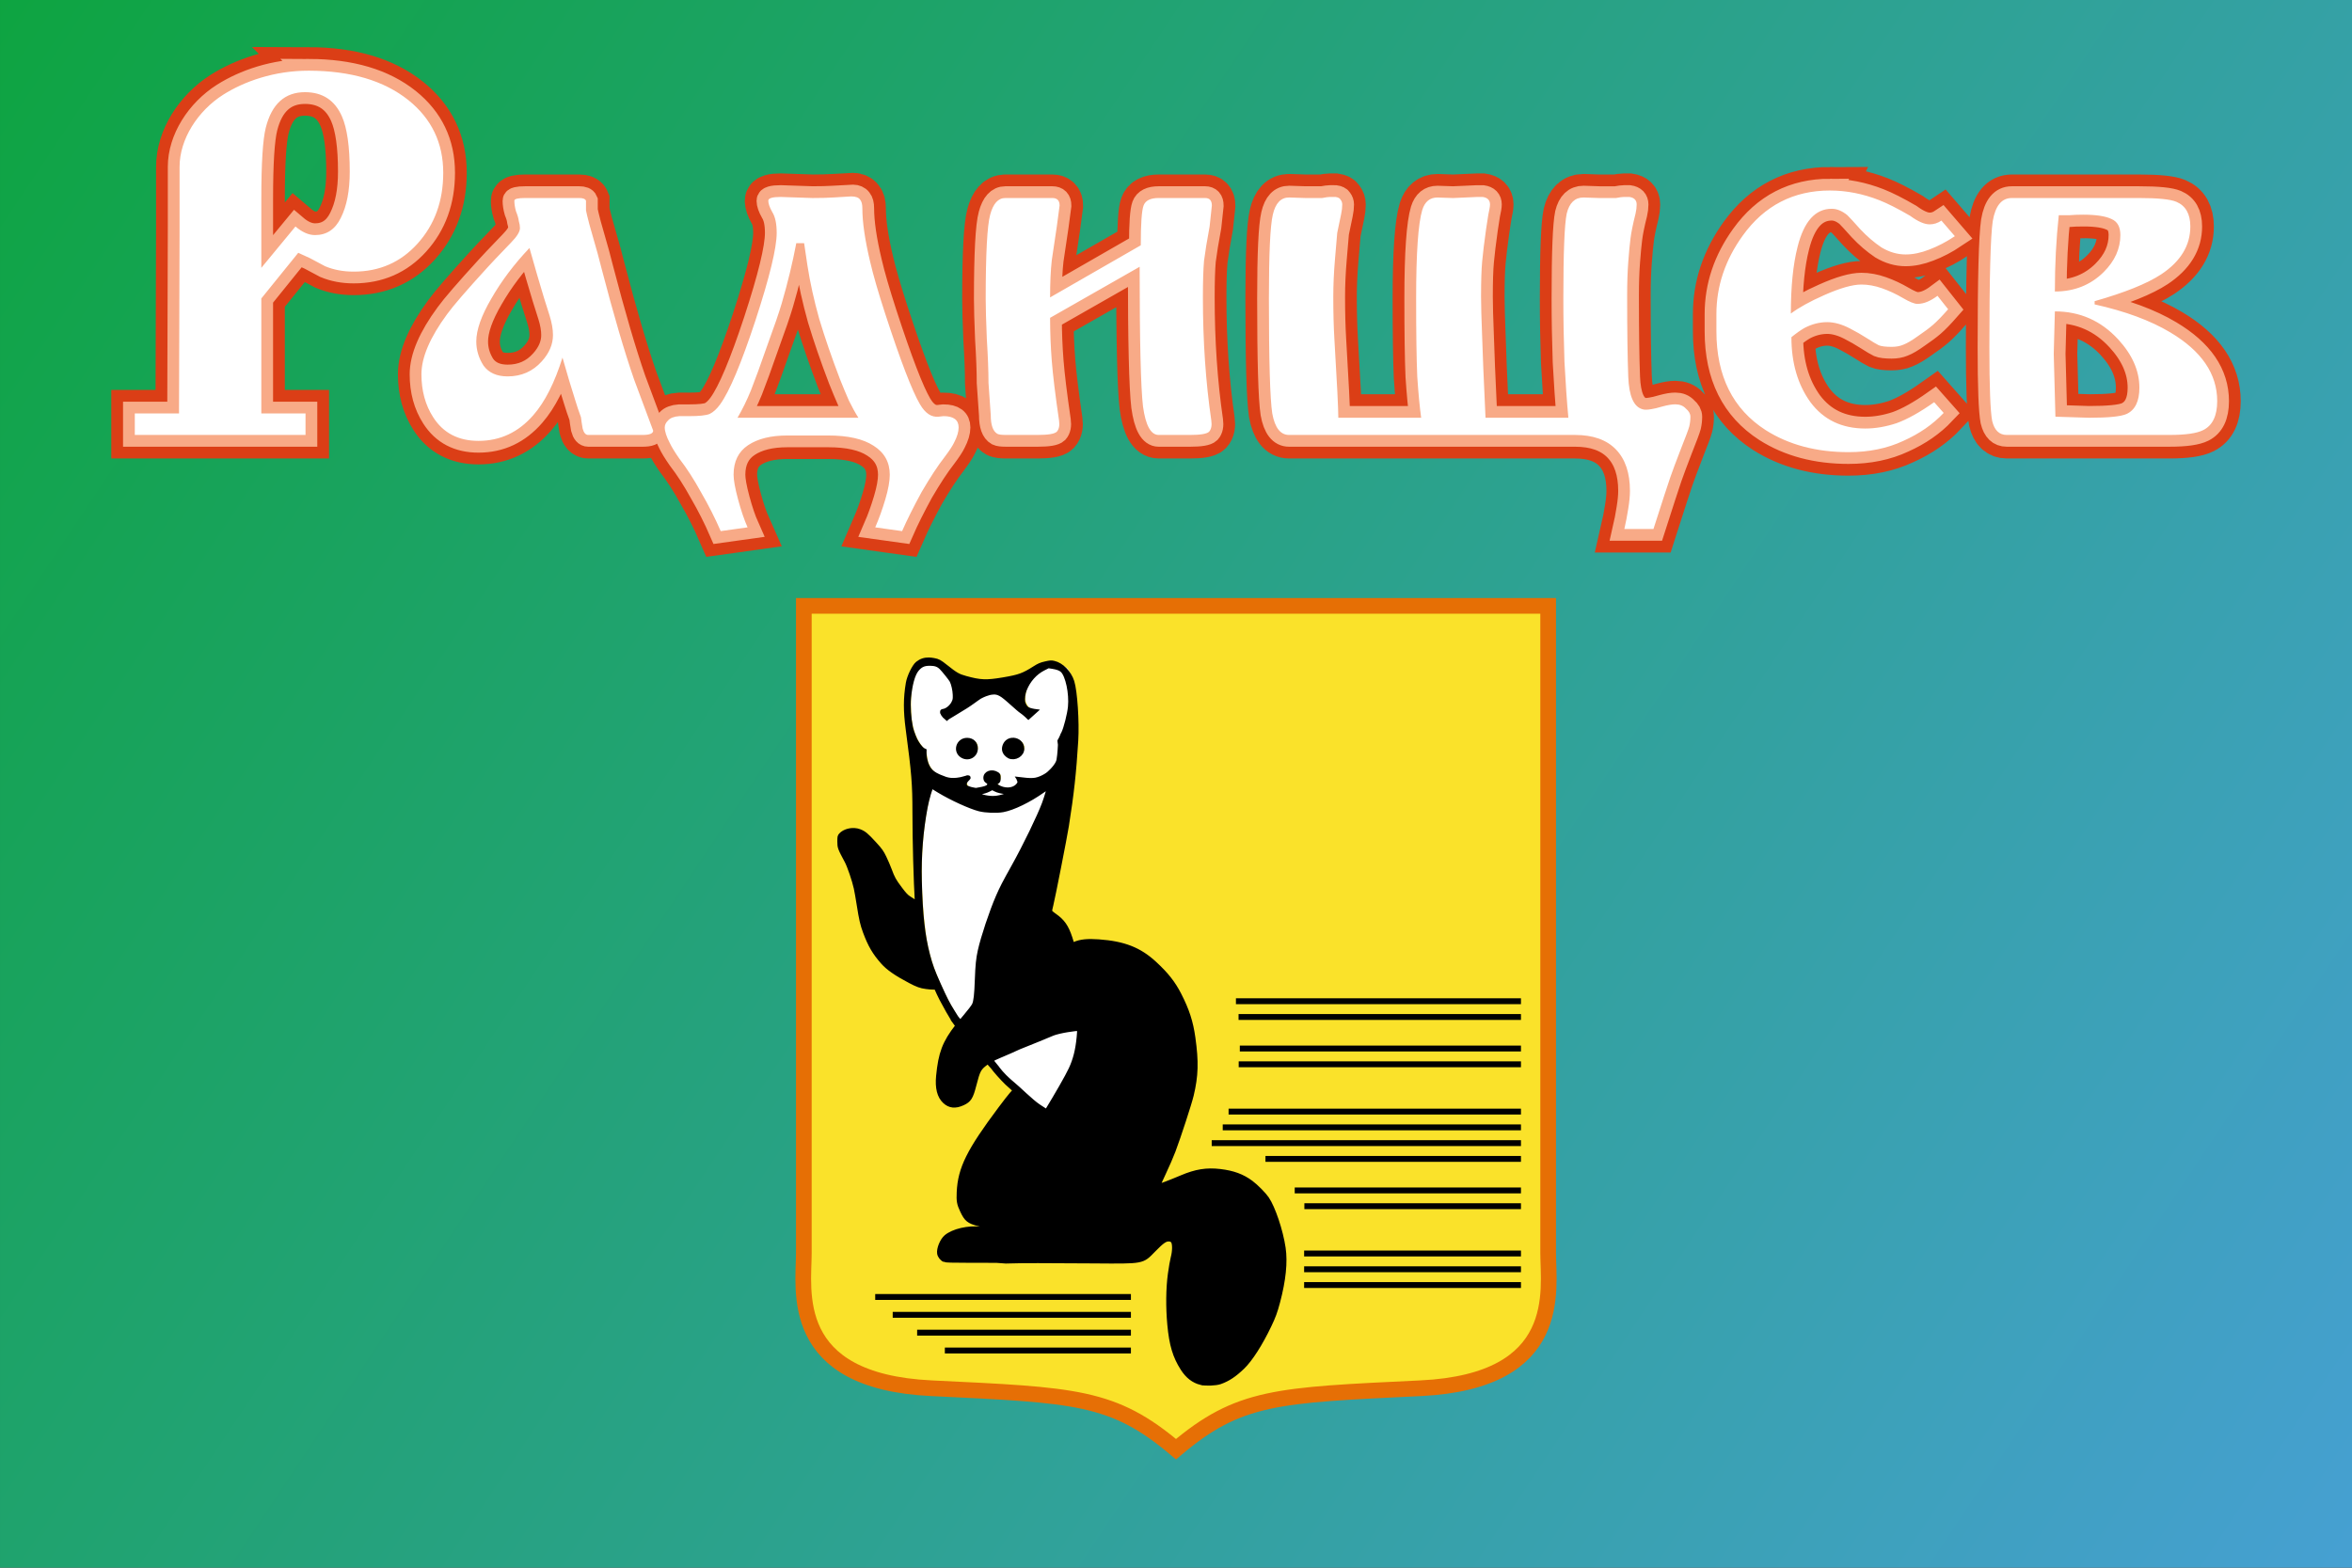
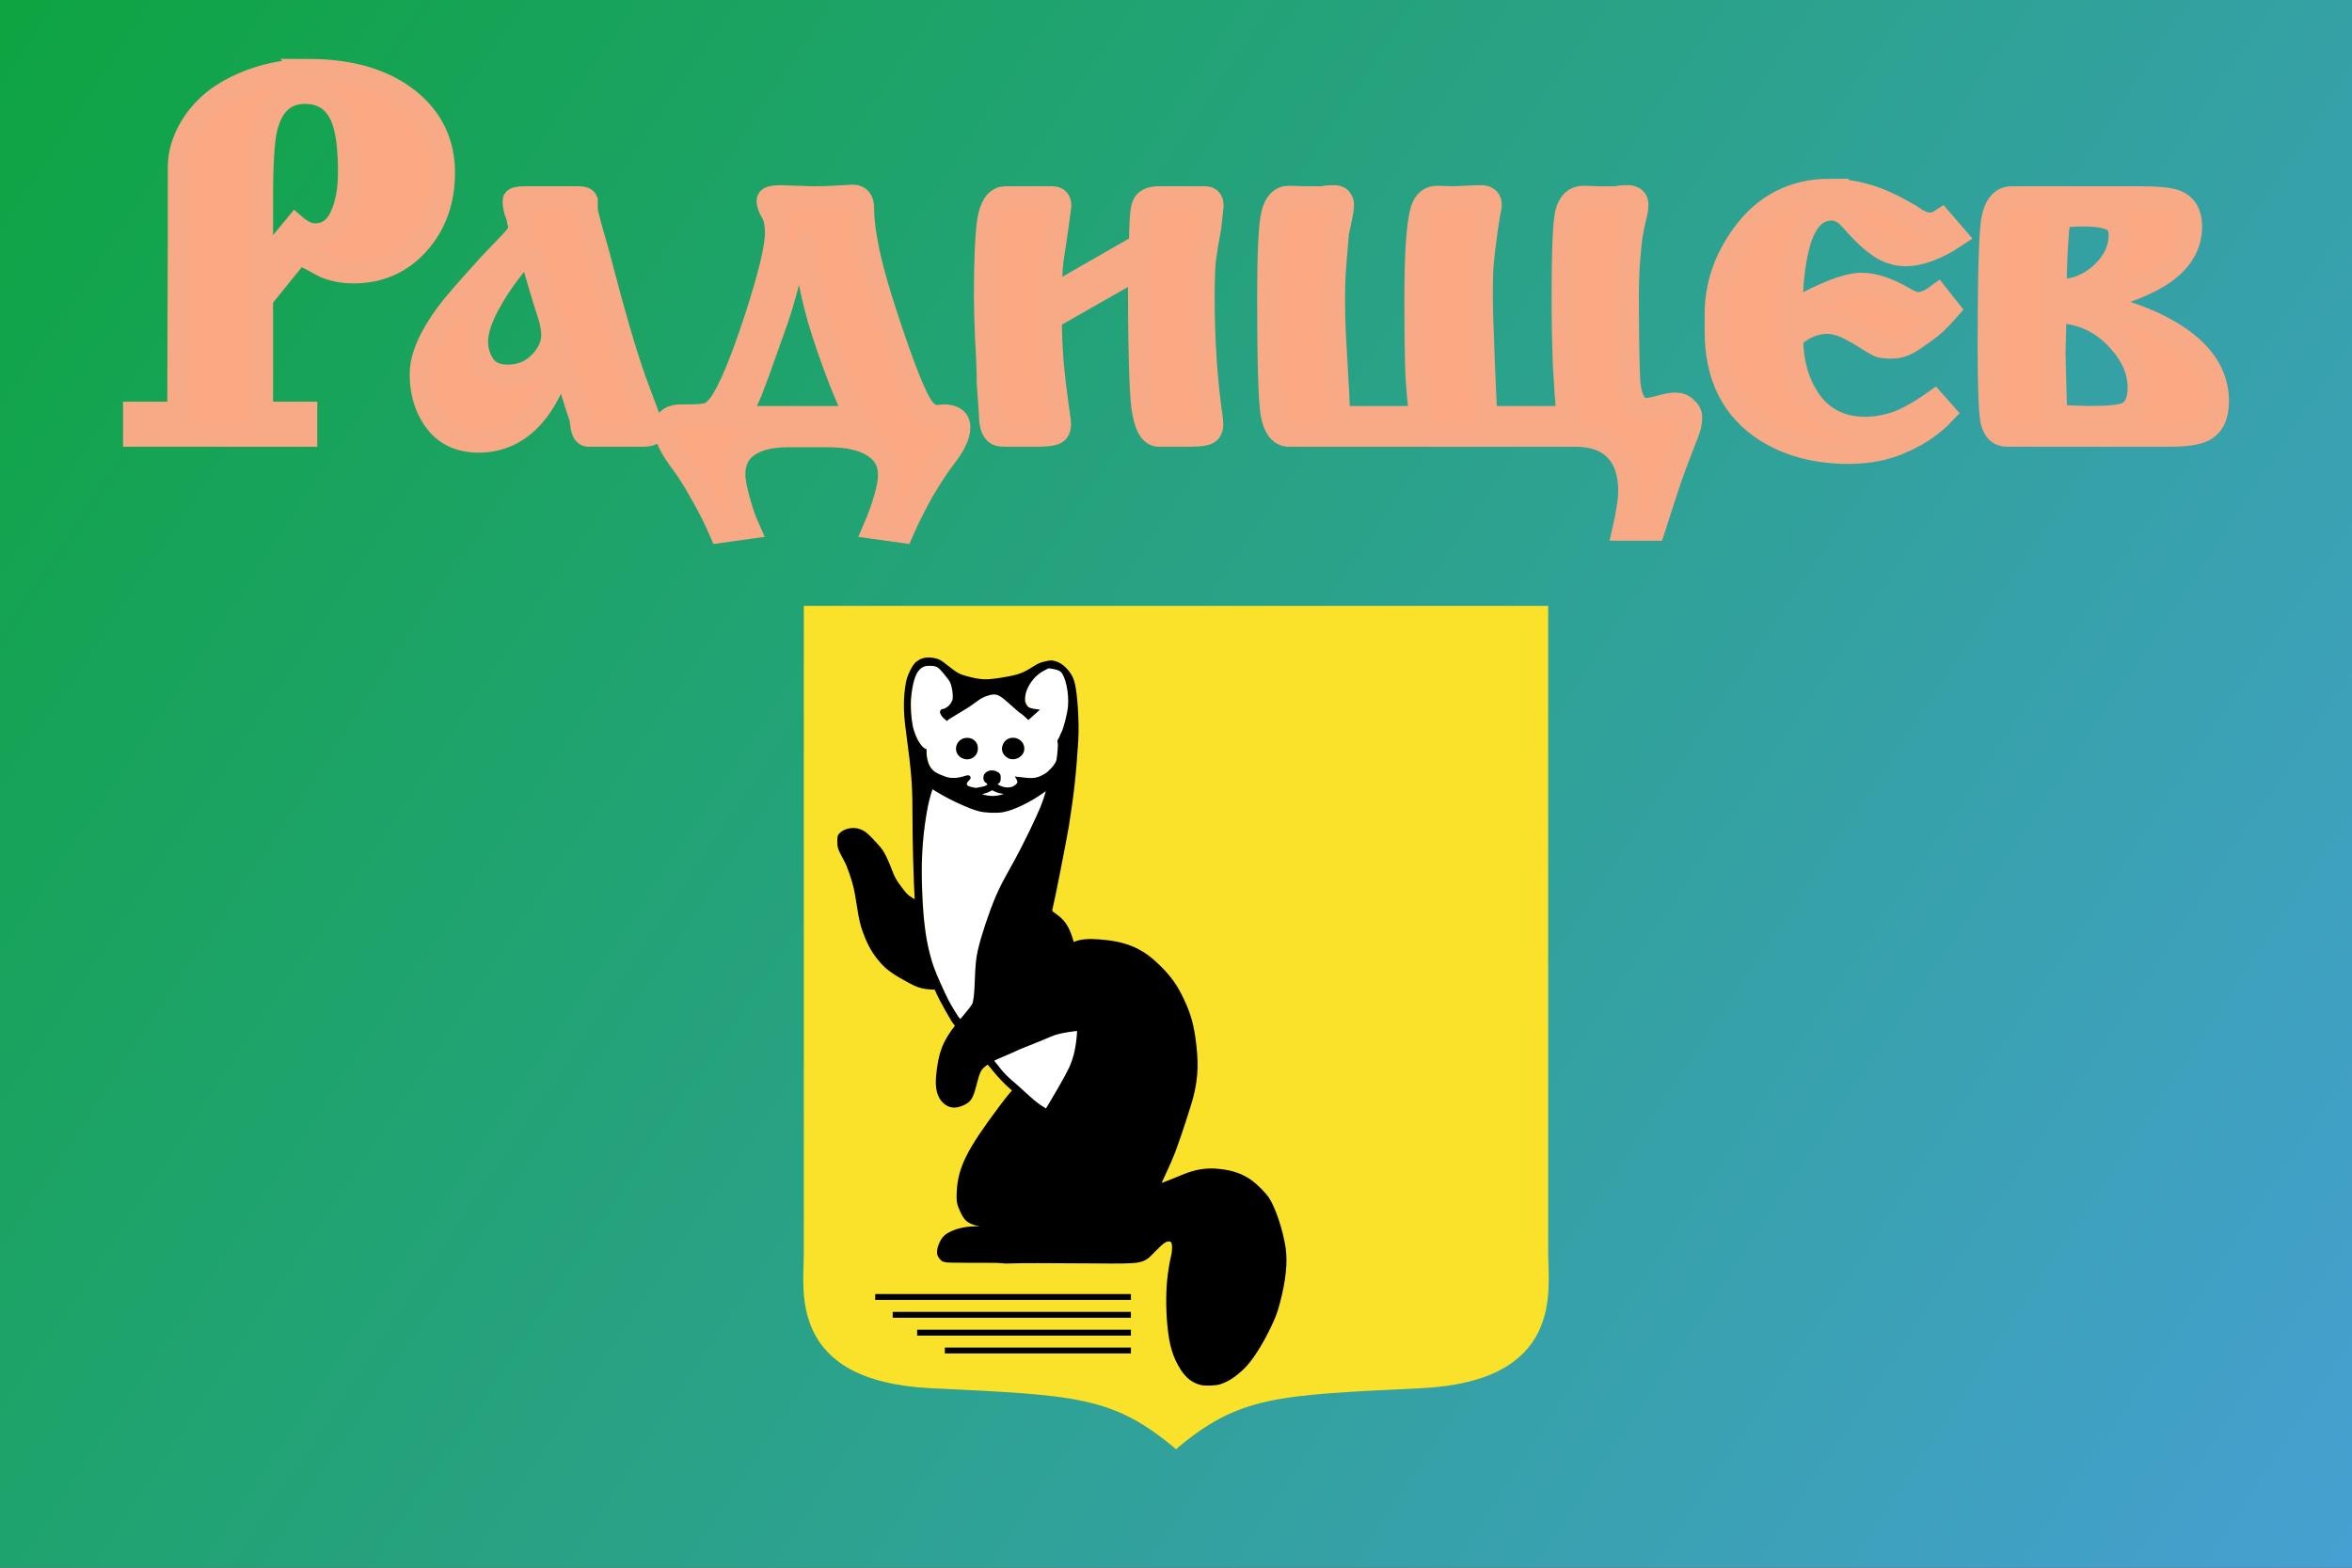
<svg xmlns="http://www.w3.org/2000/svg" xmlns:ns1="http://www.inkscape.org/namespaces/inkscape" xmlns:ns2="http://sodipodi.sourceforge.net/DTD/sodipodi-0.dtd" xmlns:xlink="http://www.w3.org/1999/xlink" width="1200" height="800" viewBox="0 0 317.5 211.667" version="1.1" id="svg8" ns1:version="0.92.3 (2405546, 2018-03-11)" ns2:docname="Radishchev flag.svg" ns1:export-filename="/home/hellerick/Documents/Flags/Russia/Radishschev/Radishchev flag.png" ns1:export-xdpi="96.000008" ns1:export-ydpi="96.000008">
  <rect x="0" y="0" width="317.5" height="211.667" fill="#333333" stroke="none" />
  <defs id="defs2">
    <linearGradient ns1:collect="always" id="linearGradient908">
      <stop style="stop-color:#0ea441;stop-opacity:1" offset="0" id="stop904" />
      <stop style="stop-color:#46a0d2;stop-opacity:1" offset="1" id="stop906" />
    </linearGradient>
    <linearGradient ns1:collect="always" xlink:href="#linearGradient908" id="linearGradient910" x1="0" y1="105.833" x2="158.75" y2="211.667" gradientUnits="userSpaceOnUse" gradientTransform="matrix(2,0,0,2,4.419,-317.5)" />
  </defs>
  <ns2:namedview id="base" pagecolor="#ffffff" bordercolor="#666666" borderopacity="1.0" ns1:pageopacity="0.0" ns1:pageshadow="2" ns1:zoom="1" ns1:cx="581.10353" ns1:cy="416.88751" ns1:document-units="px" ns1:current-layer="layer4" showgrid="false" units="px" ns1:object-paths="true" ns1:window-width="1920" ns1:window-height="1026" ns1:window-x="0" ns1:window-y="0" ns1:window-maximized="1" ns1:measure-start="316.719,320.031" ns1:measure-end="322.812,320.031" showguides="false" ns1:guide-bbox="true" ns1:snap-page="true" ns1:snap-global="true" fit-margin-top="0" fit-margin-left="0" fit-margin-right="0" fit-margin-bottom="0">
    <ns2:guide position="74.956,4.961" orientation="1,0" id="guide881" ns1:locked="false" />
  </ns2:namedview>
  <g ns1:groupmode="layer" id="layer5" ns1:label="Background" transform="translate(-4.419,105.833)">
    <rect style="color:#000000;clip-rule:nonzero;display:inline;overflow:visible;visibility:visible;opacity:1;isolation:auto;mix-blend-mode:normal;color-interpolation:sRGB;color-interpolation-filters:linearRGB;solid-color:#000000;solid-opacity:1;fill:url(#linearGradient910);fill-opacity:1;fill-rule:evenodd;stroke:none;stroke-width:0.265px;stroke-linecap:butt;stroke-linejoin:miter;stroke-miterlimit:4;stroke-dasharray:none;stroke-dashoffset:0;stroke-opacity:1;paint-order:markers fill stroke;color-rendering:auto;image-rendering:auto;shape-rendering:auto;text-rendering:auto;enable-background:accumulate" id="rect894" width="317.5" height="211.667" x="4.419" y="-105.833" />
  </g>
  <g ns1:groupmode="layer" id="layer4" ns1:label="Shield" transform="translate(-4.419,105.833)" style="display:inline">
    <path ns2:nodetypes="sscccsscs" ns1:connector-curvature="0" d="M 130.142,81.605 C 110.685,80.67 112.93,68.322 112.93,63.364 v -87.392 h 50.239 50.239 v 87.392 c 0,4.958 2.245,17.306 -17.212,18.241 -19.457,0.935 -24.519,1.029 -33.026,8.232 -8.507,-7.203 -13.569,-7.296 -33.026,-8.232 z" style="color:#000000;clip-rule:nonzero;display:inline;overflow:visible;visibility:visible;opacity:1;isolation:auto;mix-blend-mode:normal;color-interpolation:sRGB;color-interpolation-filters:linearRGB;solid-color:#000000;solid-opacity:1;vector-effect:none;fill:#fae22a;fill-opacity:1;fill-rule:evenodd;stroke:none;stroke-width:1.058;stroke-linecap:butt;stroke-linejoin:miter;stroke-miterlimit:4;stroke-dasharray:none;stroke-dashoffset:0;stroke-opacity:1;paint-order:markers fill stroke;color-rendering:auto;image-rendering:auto;shape-rendering:auto;text-rendering:auto;enable-background:accumulate" id="path891" />
-     <path id="path888" style="color:#000000;clip-rule:nonzero;display:inline;overflow:visible;visibility:visible;opacity:1;isolation:auto;mix-blend-mode:normal;color-interpolation:sRGB;color-interpolation-filters:linearRGB;solid-color:#000000;solid-opacity:1;vector-effect:none;fill:none;fill-opacity:1;fill-rule:evenodd;stroke:#e66f05;stroke-width:2.117;stroke-linecap:butt;stroke-linejoin:miter;stroke-miterlimit:4;stroke-dasharray:none;stroke-dashoffset:0;stroke-opacity:1;paint-order:markers fill stroke;color-rendering:auto;image-rendering:auto;shape-rendering:auto;text-rendering:auto;enable-background:accumulate" d="M 130.142,81.605 C 110.685,80.67 112.93,68.322 112.93,63.364 v -87.392 h 100.477 v 87.392 c 0,4.958 2.245,17.306 -17.212,18.241 -19.457,0.935 -24.519,1.029 -33.026,8.232 -8.507,-7.203 -13.569,-7.296 -33.026,-8.232 z" ns1:connector-curvature="0" ns2:nodetypes="ssccsscs" />
  </g>
  <g ns1:groupmode="layer" id="layer6" ns1:label="Sabre" transform="translate(-4.419,105.833)" style="display:inline">
    <g transform="matrix(0.926,0,0,0.928,-256.863,-174.887)" id="g873" style="display:inline;opacity:1;fill:#ffffff;stroke-width:1.079">
      <path d="m 1577.917,-77.702 c -3.645,-0.163 -7.028,2.005 -8.535,5.301 -3.997,8.216 -3.78,17.731 -3.094,26.63 0.85,6.312 3.06,12.765 7.832,17.197 0.809,2.643 0.591,5.647 2.022,8.155 2.203,4.932 7.709,6.958 12.58,8.166 2.991,0.226 6.171,-0.145 8.995,-0.829 -1.759,1.761 -0.865,4.79 1.505,5.431 3.526,1.657 7.595,0.861 11.013,-0.644 1.682,-0.807 1.959,-3.198 0.338,-4.25 -1.735,-1.291 -0.422,-3.775 1.555,-3.665 1.281,0.024 3.637,0.333 3.05,2.186 0.499,1.654 -1.348,2.074 -1.937,3.246 1.309,2.893 5.046,3.758 8.001,3.9 3.052,-0.042 7.29,-1.92 7.077,-5.492 4.467,-0.188 9.441,0.949 13.358,-1.865 4.111,-2.672 8.171,-6.512 8.508,-11.718 0.606,-2.783 0.457,-5.662 0.558,-8.445 3.297,-6.947 5.548,-14.548 5.604,-22.288 -0.159,-5.737 -0.811,-11.952 -4.238,-16.739 -2.44,-2.147 -6.014,-3.031 -9.192,-2.694 -7.613,3.13 -14.09,10.675 -14.084,19.181 0.048,3.317 2.605,6.082 5.853,6.568 -0.886,0.506 -1.797,2.508 -2.782,1.161 -5.092,-3.676 -9.362,-8.454 -14.735,-11.726 -4.916,-2.365 -10.324,0.648 -14.393,3.402 -4.905,3.448 -10.021,6.58 -15.158,9.667 -0.328,-0.655 -2.059,-1.648 -1.625,-2.304 4.402,-1.334 7.691,-6.106 6.628,-10.753 -0.281,-6.432 -4.604,-11.813 -9.413,-15.685 -1.549,-1.025 -3.492,-1.139 -5.292,-1.092 z m 46.41,43.659 c 3.646,-0.382 5.337,4.834 2.521,6.878 -2.455,2.245 -6.972,0.351 -6.813,-3.038 -0.016,-2.318 1.985,-4.117 4.292,-3.84 z m -25.081,0.052 c 3.782,-0.203 4.679,5.536 1.585,7.212 -3.202,2.346 -8.153,-2.209 -5.562,-5.487 0.798,-1.431 2.461,-1.765 3.978,-1.725 z m 13.292,25.03 c -3.226,1.111 -6.426,2.373 -9.822,2.861 -2.28,1.738 1.617,2.503 2.959,2.735 5.459,1.876 11.761,1.481 16.884,-1.225 1.476,-1.063 -0.195,-2.746 -1.581,-2.438 -2.835,0.146 -5.495,-0.94 -8.042,-1.929 -0.132,-0.012 -0.265,-0.015 -0.398,-0.003 z m 46.408,132.836 c -10.238,0.354 -19.449,5.298 -28.805,8.914 -6.043,2.611 -12.204,5.044 -18.067,8.015 -1.336,1.744 1.23,3.389 2.028,4.76 5.7,7.424 13.215,13.123 20.123,19.342 2.618,1.898 5.072,4.343 8.16,5.399 1.997,-0.264 2.318,-2.951 3.49,-4.258 5.603,-10.113 12.8,-19.896 14.494,-31.624 0.349,-3.233 1.337,-6.624 0.613,-9.844 -0.406,-0.713 -1.323,-0.703 -2.036,-0.703 z M 1578.567,-9.648 c -2.201,4.593 -3.022,9.797 -4.036,14.778 -3.713,22.008 -3.303,44.567 -0.516,66.656 1.969,15.575 8.434,30.165 16.232,43.643 1.428,1.919 2.408,4.721 4.763,5.637 2.159,-0.727 3.187,-3.273 4.747,-4.821 2.054,-2.603 4.405,-5.301 4.43,-8.821 1.145,-9.915 0.479,-20.038 3.332,-29.674 3.972,-15.12 10.033,-29.731 17.886,-43.301 6.929,-13.445 14.454,-26.768 18.822,-41.326 0.798,-1.415 -0.839,-2.845 -2.107,-1.806 -7.167,4.341 -14.257,9.231 -22.439,11.457 -4.478,0.351 -9.037,0.412 -13.508,-0.057 -9.438,-2.752 -18.056,-7.649 -26.537,-12.511 -0.355,0.049 -0.784,-0.18 -1.068,0.146 z" style="color:#000000;clip-rule:nonzero;display:inline;overflow:visible;visibility:visible;opacity:1;isolation:auto;mix-blend-mode:normal;color-interpolation:sRGB;color-interpolation-filters:linearRGB;solid-color:#000000;solid-opacity:1;vector-effect:none;fill:#ffffff;fill-opacity:1;fill-rule:evenodd;stroke:none;stroke-width:0.408;stroke-linecap:butt;stroke-linejoin:miter;stroke-miterlimit:4;stroke-dasharray:none;stroke-dashoffset:0;stroke-opacity:1;paint-order:markers fill stroke;color-rendering:auto;image-rendering:auto;shape-rendering:auto;text-rendering:auto;enable-background:accumulate" transform="matrix(0.265,0,0,0.265,0,191.167)" id="path868" ns1:connector-curvature="0" />
    </g>
    <path ns2:nodetypes="ccccccccccccccccscccccccccccccccccsccccccccccccccscccccccccccccsccccccccccccccccsccccccccccsccscccccccscccccccccccccccccccccccccccccccccccccccccccccccccccccccccccccccccccccccccccccccccccccccccccccccccccccccccccsccccccccccccccscccccccccccccccccccccccccccccccccccccccccccccsccccccccccccccccccccccccccccccccccccccccccccccccccccccccccccsccccscscccsccccccccccccccccccccccccccccccccccccccccccccccccccccccccccccccccccccccccccc" ns1:connector-curvature="0" id="path855" d="m 129.826,-16.796 c -0.612,-0.013 -1.098,0.155 -1.567,0.527 -0.459,0.364 -1.149,1.784 -1.297,2.671 -0.343,2.05 -0.347,3.736 -0.016,6.227 0.79,5.947 0.907,7.389 0.908,11.2 0.003,4.001 0.151,9.232 0.331,12.26 -0.227,-0.142 -0.502,-0.319 -0.827,-0.533 -0.062,-0.047 -0.136,-0.094 -0.235,-0.153 -0.324,-0.196 -0.586,-0.475 -1.167,-1.247 -0.821,-1.09 -1.002,-1.417 -1.43,-2.578 -0.158,-0.428 -0.476,-1.167 -0.707,-1.642 -0.371,-0.763 -0.528,-0.982 -1.344,-1.876 -1.062,-1.164 -1.406,-1.448 -2.036,-1.686 -0.211,-0.08 -0.439,-0.125 -0.672,-0.14 -0.087,-0.005 -0.175,-0.005 -0.263,-0.003 -0.615,0.024 -1.225,0.257 -1.593,0.651 -0.179,0.192 -0.196,0.27 -0.196,0.928 0,0.78 0.042,0.893 0.979,2.637 0.354,0.66 1.008,2.574 1.243,3.642 0.086,0.388 0.265,1.41 0.4,2.272 0.298,1.912 0.462,2.628 0.831,3.621 0.678,1.823 1.265,2.829 2.399,4.112 0.72,0.815 1.813,1.575 3.674,2.556 1.01,0.532 1.456,0.693 2.183,0.787 0.454,0.059 0.706,0.083 0.807,0.075 0.027,0.002 0.299,0.021 0.542,0.021 0.228,0.528 0.467,1.039 0.719,1.529 0.469,0.908 1.314,2.391 1.638,2.893 l -0.003,0.002 c 0.008,0.011 0.013,0.019 0.021,0.03 0.046,0.07 0.077,0.113 0.095,0.129 0.136,0.19 0.271,0.374 0.404,0.554 -1.79,2.281 -2.301,3.749 -2.596,6.768 -0.159,1.628 0.129,2.766 0.878,3.466 0.675,0.632 1.46,0.712 2.459,0.252 0.897,-0.412 1.136,-0.79 1.569,-2.474 0.521,-2.03 0.648,-2.264 1.611,-2.978 0.068,-0.05 0.142,-0.098 0.214,-0.146 0.199,0.223 0.397,0.441 0.598,0.671 l 0.003,-4.8e-4 c 0.309,0.445 1.247,1.513 1.933,2.177 0.232,0.225 0.631,0.583 1.085,0.979 l -0.403,0.45 c -0.011,0.008 -0.024,0.027 -0.034,0.038 l -0.013,0.013 c -0.216,0.243 -0.821,1.018 -1.517,1.947 -4.265,5.691 -5.453,8.087 -5.602,11.301 -0.056,1.196 0.013,1.582 0.444,2.501 0.574,1.224 0.888,1.477 2.292,1.843 0.667,0.174 0.685,0.185 0.685,0.411 v 0.232 l -0.45,-0.058 c -1.648,-0.212 -3.737,0.275 -4.694,1.094 -0.553,0.473 -1.024,1.628 -0.92,2.257 0.058,0.352 0.364,0.741 0.696,0.886 v 4.84e-4 c 0.186,0.081 0.989,0.104 3.634,0.107 l 3.395,0.003 1.126,0.083 c 0.044,0.006 0.093,0.008 0.147,0.011 l 0.019,0.001 0.005,-7.02e-4 c 0.15,0.003 0.346,-0.003 0.645,-0.016 1.175,-0.049 4.94,-0.05 11.2,-6.98e-4 6.784,0.052 6.527,0.101 8.106,-1.518 1.154,-1.184 1.582,-1.48 2.083,-1.443 0.255,0.019 0.367,0.074 0.494,0.246 0.227,0.306 0.219,1.331 -0.019,2.206 -0.093,0.345 -0.266,1.332 -0.382,2.193 -0.267,1.973 -0.295,4.48 -0.077,6.846 0.249,2.709 0.727,4.312 1.776,5.948 0.674,1.051 1.478,1.674 2.491,1.931 v -4.8e-4 c 0.625,0.159 2.024,0.105 2.602,-0.1 1.085,-0.385 1.948,-0.958 3.065,-2.034 1.056,-1.018 2.408,-3.13 3.597,-5.618 0.581,-1.217 0.809,-1.838 1.164,-3.174 0.783,-2.954 1.033,-5.384 0.75,-7.304 -0.342,-2.327 -1.389,-5.45 -2.241,-6.69 -0.404,-0.587 -1.454,-1.648 -2.135,-2.155 -1.18,-0.88 -2.446,-1.346 -4.216,-1.553 -1.821,-0.213 -3.272,0.021 -5.192,0.835 -1.516,0.643 -3.085,1.238 -3.135,1.189 -0.024,-0.024 0.324,-0.814 0.772,-1.757 0.448,-0.942 1.027,-2.277 1.286,-2.967 0.737,-1.961 2.183,-6.395 2.448,-7.509 0.631,-2.643 0.686,-4.513 0.228,-7.788 -0.298,-2.133 -0.81,-3.713 -1.882,-5.81 -0.81,-1.586 -1.74,-2.763 -3.352,-4.249 -2.05,-1.889 -4.154,-2.711 -7.558,-2.953 -1.523,-0.108 -2.455,-0.011 -3.276,0.342 -0.235,0.101 -0.294,0.106 -0.294,0.021 0,-0.058 -0.11,-0.437 -0.245,-0.843 -0.504,-1.522 -1.015,-2.25 -2.121,-3.024 -0.416,-0.292 -0.611,-0.478 -0.611,-0.585 0,-0.086 0.07,-0.431 0.156,-0.765 0.251,-0.983 1.857,-9.155 2.109,-10.735 0.676,-4.228 1.004,-7.223 1.265,-11.513 0.154,-2.528 -0.12,-6.637 -0.529,-7.95 -0.384,-1.232 -1.443,-2.318 -2.491,-2.552 -0.368,-0.082 -0.512,-0.073 -1.165,0.079 -0.613,0.142 -0.868,0.251 -1.435,0.612 -1.526,0.973 -2.09,1.177 -4.272,1.546 -2.245,0.38 -3.067,0.348 -5.04,-0.199 -1.008,-0.279 -1.323,-0.46 -2.664,-1.526 -0.857,-0.682 -1.036,-0.778 -1.635,-0.889 -0.236,-0.044 -0.454,-0.068 -0.658,-0.073 z m 0.093,0.591 v 0 c 0.735,9.3e-4 1.13,0.135 1.527,0.516 0.316,0.303 1.283,1.508 1.42,1.769 0.217,0.414 0.409,1.256 0.43,1.888 0.019,0.599 2e-5,0.711 -0.199,1.107 -0.254,0.507 -0.837,0.989 -1.282,1.061 -0.199,0.032 -0.25,0.061 -0.241,0.158 l 0.008,0.003 0.002,9.84e-4 c -0.005,0.021 -0.005,0.045 0.002,0.082 0.019,0.09 0.207,0.389 0.296,0.473 0.087,0.082 0.311,0.305 0.338,0.325 0.075,-0.072 0.168,-0.129 0.208,-0.154 0.036,-0.021 0.137,-0.083 0.2,-0.121 0.064,-0.038 0.117,-0.071 0.203,-0.122 0.011,-0.008 0.019,-0.011 0.028,-0.016 0.069,-0.042 0.081,-0.048 0.16,-0.096 0.136,-0.083 0.163,-0.099 0.316,-0.192 0.008,-0.005 0.013,-0.008 0.021,-0.013 0.123,-0.075 0.218,-0.134 0.344,-0.21 0.077,-0.047 0.136,-0.084 0.212,-0.13 0.108,-0.066 0.201,-0.123 0.303,-0.185 0.057,-0.035 0.116,-0.071 0.17,-0.104 0.093,-0.057 0.216,-0.131 0.294,-0.18 0.032,-0.021 0.091,-0.055 0.12,-0.073 0.003,-0.002 0.008,-0.005 0.013,-0.008 0.062,-0.039 0.12,-0.08 0.181,-0.12 0.013,-0.008 0.027,-0.019 0.041,-0.027 0.064,-0.042 0.128,-0.084 0.19,-0.126 0.005,-0.003 0.011,-0.008 0.016,-0.011 0.026,-0.019 0.053,-0.034 0.079,-0.052 0.082,-0.057 0.158,-0.11 0.236,-0.165 0.035,-0.024 0.069,-0.049 0.103,-0.073 0.076,-0.054 0.157,-0.11 0.228,-0.161 0.037,-0.027 0.065,-0.047 0.1,-0.073 0.076,-0.055 0.147,-0.107 0.215,-0.156 0.002,-0.001 0.003,-0.002 0.005,-0.003 0.06,-0.043 0.117,-0.083 0.17,-0.12 0,-5.56e-4 0.002,-0.001 0.002,-0.002 0.062,-0.044 0.117,-0.081 0.169,-0.116 v -3.66e-4 c 0.029,-0.019 0.069,-0.049 0.095,-0.065 0.016,-0.011 0.039,-0.021 0.055,-0.03 0.05,-0.03 0.11,-0.062 0.171,-0.093 0,-2.12e-4 0,-2.38e-4 0.003,-4.76e-4 0.064,-0.033 0.125,-0.064 0.197,-0.097 0.06,-0.027 0.122,-0.054 0.185,-0.08 0.003,-6.36e-4 0.003,-0.001 0.005,-0.002 0.054,-0.021 0.103,-0.045 0.159,-0.066 v 0 c 0.062,-0.024 0.123,-0.042 0.185,-0.064 0.005,-0.002 0.013,-0.005 0.019,-0.005 0.07,-0.024 0.141,-0.051 0.209,-0.071 v -4.78e-4 c 0.057,-0.016 0.112,-0.03 0.165,-0.043 0.06,-0.013 0.117,-0.027 0.172,-0.035 0.005,-9.82e-4 0.013,-0.003 0.019,-0.003 0.008,-0.001 0.016,-0.003 0.024,-0.005 0.067,-0.011 0.133,-0.013 0.199,-0.021 0.079,-0.008 0.159,-0.016 0.24,-0.016 0.051,4.24e-4 0.103,0.003 0.156,0.011 0.081,0.008 0.164,0.024 0.252,0.049 v 0 c 0.054,0.016 0.11,0.035 0.168,0.058 0.081,0.032 0.165,0.072 0.254,0.121 0.067,0.037 0.138,0.08 0.211,0.129 0.051,0.034 0.101,0.065 0.155,0.105 0.011,0.008 0.026,0.021 0.038,0.03 v 4.74e-4 c 0.081,0.061 0.165,0.126 0.256,0.2 v 0 c 0.011,0.008 0.021,0.019 0.032,0.028 0.016,0.013 0.031,0.027 0.046,0.039 0.066,0.054 0.132,0.11 0.201,0.169 0.041,0.035 0.081,0.07 0.123,0.106 0.002,0.001 0.003,0.003 0.005,0.005 0.049,0.043 0.1,0.089 0.15,0.132 0.029,0.027 0.058,0.05 0.086,0.076 0.089,0.078 0.176,0.154 0.265,0.233 0.045,0.04 0.09,0.079 0.135,0.119 0.051,0.045 0.103,0.09 0.155,0.137 0.089,0.079 0.171,0.15 0.254,0.224 0.069,0.061 0.147,0.131 0.211,0.186 0.108,0.093 0.21,0.18 0.297,0.249 0.079,0.063 0.148,0.115 0.204,0.151 0.013,0.008 0.027,0.021 0.041,0.03 0.064,0.044 0.128,0.093 0.192,0.143 0.08,0.062 0.154,0.121 0.228,0.185 0.095,0.081 0.154,0.132 0.227,0.201 0.075,0.07 0.106,0.1 0.143,0.137 0.029,0.029 0.109,0.104 0.109,0.104 l 0.955,-0.858 c 0,0 -0.085,-0.011 -0.204,-0.032 -0.102,-0.016 -0.188,-0.032 -0.347,-0.072 -0.003,-4.78e-4 -0.003,-4.52e-4 -0.005,-9.56e-4 v -5.42e-4 c -0.143,-0.036 -0.289,-0.079 -0.42,-0.139 -0.217,-0.1 -0.379,-0.304 -0.494,-0.515 v -4.78e-4 c 0,-0.002 -0.003,-0.005 -0.003,-0.005 -0.043,-0.08 -0.079,-0.159 -0.108,-0.235 -0.033,-0.084 -0.058,-0.163 -0.074,-0.23 -0.064,-0.457 0.005,-1.131 0.23,-1.682 0.504,-1.239 1.393,-2.237 2.493,-2.797 l 0.669,-0.34 0.56,0.087 c 0.649,0.101 1.056,0.255 1.318,0.499 0.695,0.648 1.212,3.087 1.035,4.888 -0.097,0.989 -0.571,2.872 -0.889,3.527 -0.045,0.093 -0.083,0.161 -0.12,0.228 l 0.002,0.016 c 0,0 -0.179,0.403 -0.227,0.503 -0.021,0.045 -0.046,0.084 -0.083,0.15 -0.008,0.016 -0.013,0.021 -0.021,0.037 -0.037,0.067 -0.081,0.146 -0.081,0.146 v 5.04e-4 c 0,0 0.035,0.235 0.05,0.398 0.003,0.04 0.013,0.095 0.013,0.119 0,0.008 -0.005,0.093 -0.005,0.111 -0.002,0.057 -0.013,0.216 -0.021,0.349 -0.005,0.089 -0.005,0.123 -0.013,0.233 -0.033,0.448 -0.08,0.971 -0.148,1.347 -2.1e-4,0.001 0,0.003 0,0.003 -0.011,0.055 -0.026,0.111 -0.045,0.167 v 0.003 0 c -0.04,0.121 -0.098,0.246 -0.169,0.37 -0.021,0.037 -0.045,0.073 -0.068,0.11 -0.054,0.086 -0.113,0.171 -0.176,0.255 -0.044,0.058 -0.088,0.115 -0.134,0.172 0,5.3e-4 0,9.12e-4 -0.003,0.001 -0.058,0.071 -0.118,0.14 -0.178,0.206 -0.011,0.011 -0.019,0.021 -0.029,0.031 -0.024,0.027 -0.048,0.052 -0.073,0.077 -0.077,0.081 -0.146,0.145 -0.22,0.215 -0.042,0.04 -0.083,0.079 -0.122,0.115 -0.036,0.033 -0.078,0.076 -0.112,0.105 -0.053,0.046 -0.111,0.09 -0.172,0.134 -0.051,0.037 -0.106,0.073 -0.161,0.109 -0.072,0.046 -0.146,0.092 -0.223,0.135 0,6.38e-4 -0.002,0.001 -0.003,0.002 -0.117,0.066 -0.238,0.126 -0.36,0.181 -0.073,0.033 -0.147,0.064 -0.22,0.093 -0.101,0.04 -0.201,0.074 -0.298,0.104 0,2.36e-4 -0.002,6.88e-4 -0.002,9.8e-4 -0.119,0.036 -0.235,0.067 -0.341,0.086 -0.008,0.002 -0.019,0.002 -0.028,0.003 -0.159,0.027 -0.328,0.037 -0.497,0.04 -0.002,3e-5 -0.003,-2.4e-5 -0.005,0 -0.072,0.001 -0.143,4.54e-4 -0.215,-0.001 -0.002,-5.2e-5 -0.003,2.8e-5 -0.003,0 -0.119,-0.003 -0.227,-0.008 -0.335,-0.016 -0.016,-0.001 -0.032,-0.002 -0.048,-0.003 -0.103,-0.008 -0.191,-0.016 -0.273,-0.027 -0.002,-1.56e-4 -0.003,-3.16e-4 -0.005,-5.02e-4 -0.05,-0.005 -0.109,-0.011 -0.148,-0.016 -0.061,-0.008 -0.074,-0.008 -0.137,-0.016 -0.27,-0.031 -0.582,-0.066 -0.582,-0.066 l 0.005,0.008 c -0.026,0.005 -0.019,0.05 0.03,0.14 0.145,0.272 0.087,0.488 -0.215,0.79 -0.624,0.624 -1.81,0.646 -2.73,0.05 -0.323,-0.209 -0.332,-0.364 -0.028,-0.537 0.231,-0.131 0.254,-0.183 0.254,-0.571 0,-0.374 -0.021,-0.428 -0.214,-0.554 -0.717,-0.47 -1.652,-0.124 -1.592,0.588 0.019,0.214 0.081,0.313 0.275,0.435 0.293,0.184 0.333,0.435 0.105,0.663 -0.163,0.163 -0.544,0.286 -1.248,0.401 v -4.76e-4 c -0.242,0.04 -0.458,0.068 -0.479,0.062 -0.021,-0.005 -0.127,-0.024 -0.235,-0.043 -0.521,-0.087 -1.021,-0.276 -1.094,-0.413 -0.167,-0.312 -0.095,-0.626 0.213,-0.924 0.242,-0.234 0.269,-0.289 0.155,-0.314 -0.013,-0.003 -0.032,0.002 -0.05,0.005 l 0.036,-0.041 c 0,0 -0.35,0.136 -0.844,0.248 -0.074,0.016 -0.143,0.034 -0.224,0.049 -0.129,0.024 -0.265,0.045 -0.405,0.062 -0.051,0.005 -0.102,0.011 -0.154,0.016 -0.124,0.011 -0.25,0.019 -0.377,0.019 -0.008,5.2e-5 -0.016,0.001 -0.026,0.001 v -4.78e-4 c -0.106,-1.6e-4 -0.212,-0.005 -0.319,-0.016 -0.095,-0.008 -0.189,-0.021 -0.282,-0.037 -0.003,-6.64e-4 -0.008,-0.002 -0.011,-0.002 -0.091,-0.016 -0.181,-0.037 -0.27,-0.062 0,-3.16e-4 -0.002,-6.34e-4 -0.003,-9.8e-4 -0.053,-0.016 -0.107,-0.029 -0.159,-0.047 -0.037,-0.013 -0.068,-0.027 -0.104,-0.039 -0.212,-0.077 -0.406,-0.152 -0.587,-0.226 0,-2.4e-4 -0.002,-2.4e-4 -0.002,-4.78e-4 -0.084,-0.035 -0.168,-0.07 -0.246,-0.106 -0.003,-0.002 -0.008,-0.003 -0.011,-0.005 -0.128,-0.058 -0.246,-0.119 -0.358,-0.181 -0.096,-0.054 -0.189,-0.11 -0.274,-0.169 -0.024,-0.016 -0.045,-0.036 -0.068,-0.053 -0.113,-0.084 -0.22,-0.172 -0.315,-0.271 -0.003,-0.002 -0.005,-0.005 -0.005,-0.008 -0.048,-0.05 -0.093,-0.104 -0.136,-0.159 -0.005,-0.008 -0.013,-0.016 -0.019,-0.024 -0.044,-0.058 -0.086,-0.118 -0.127,-0.182 -0.024,-0.038 -0.045,-0.081 -0.067,-0.121 -0.029,-0.053 -0.058,-0.107 -0.086,-0.164 -0.013,-0.028 -0.029,-0.053 -0.042,-0.082 -0.024,-0.051 -0.039,-0.103 -0.059,-0.155 -0.021,-0.053 -0.042,-0.105 -0.06,-0.157 -0.032,-0.094 -0.058,-0.187 -0.083,-0.28 v -0.003 c -0.021,-0.077 -0.038,-0.153 -0.054,-0.228 -0.016,-0.073 -0.03,-0.146 -0.042,-0.215 -5e-5,-3.46e-4 5e-5,-6.14e-4 0,-9.84e-4 -0.019,-0.111 -0.031,-0.216 -0.041,-0.314 -0.005,-0.058 -0.008,-0.108 -0.011,-0.16 -0.005,-0.084 -0.011,-0.159 -0.011,-0.224 -0.003,-0.158 0.002,-0.261 0.002,-0.261 -0.07,-0.028 -0.138,-0.071 -0.206,-0.119 -0.008,-0.005 -0.013,-0.011 -0.021,-0.016 -0.398,-0.296 -0.738,-0.863 -0.805,-0.957 -0.002,-0.003 -0.005,-0.002 -0.008,-0.003 v -0.003 -0.008 c -0.203,-0.276 -0.676,-1.46 -0.794,-2.039 -0.258,-1.258 -0.36,-2.868 -0.254,-3.996 0.172,-1.832 0.543,-3.161 1.057,-3.787 0.484,-0.589 0.93,-0.794 1.725,-0.793 z m 11.287,10.246 c -0.478,-0.016 -0.962,0.226 -1.174,0.779 -0.165,0.432 -0.107,0.807 0.179,1.146 0.115,0.136 0.316,0.295 0.447,0.352 0.788,0.343 1.766,-0.237 1.766,-1.046 0,-0.763 -0.604,-1.21 -1.218,-1.231 z m -6.217,0.013 c -1.253,-0.019 -1.736,1.581 -0.663,2.196 0.839,0.481 1.832,-0.072 1.832,-1.019 0,-0.702 -0.461,-1.166 -1.17,-1.177 z m -4.798,6.316 c 0.03,0.019 0.478,0.286 0.995,0.598 1.707,1.028 4.19,2.16 5.435,2.478 0.843,0.215 2.357,0.27 3.194,0.115 1.375,-0.254 3.551,-1.309 5.376,-2.607 0.423,-0.301 0.785,-0.531 0.804,-0.512 0.045,0.045 -0.365,1.421 -0.66,2.215 -0.648,1.745 -2.59,5.749 -4.101,8.456 -1.277,2.288 -1.608,2.929 -2.123,4.113 -0.879,2.023 -2.017,5.433 -2.435,7.299 -0.237,1.057 -0.33,1.97 -0.398,3.898 -0.072,2.048 -0.173,2.948 -0.385,3.407 -0.1,0.215 -0.643,0.929 -1.208,1.587 -0.228,0.265 -0.435,0.513 -0.634,0.756 -0.185,-0.228 -0.342,-0.42 -0.531,-0.653 l -0.469,-0.753 c -0.707,-1.133 -0.981,-1.668 -1.89,-3.687 -0.812,-1.804 -1.096,-2.577 -1.463,-3.986 -0.681,-2.615 -0.99,-5.413 -1.104,-9.998 -0.085,-3.424 0.178,-6.733 0.793,-9.979 0.203,-1.071 0.711,-2.803 0.805,-2.748 z m 8.183,0.195 0.361,0.196 c 0.381,0.206 1.077,0.365 1.609,0.367 0.175,7.72e-4 0.403,0.024 0.506,0.051 0.159,0.042 0.099,0.085 -0.392,0.281 -0.318,0.127 -0.808,0.28 -1.088,0.339 v -4.8e-4 c -0.892,0.19 -1.662,0.123 -2.898,-0.255 l -0.665,-0.204 0.783,-0.134 c 0.524,-0.09 0.949,-0.218 1.284,-0.388 z M 149.776,33.081 v 9.82e-4 c 0.328,0.003 0.346,0.083 0.249,1.105 -0.166,1.755 -0.494,3.061 -1.092,4.337 -0.473,1.01 -1.866,3.435 -3.236,5.677 -0.181,-0.103 -0.505,-0.315 -0.663,-0.425 l -0.003,4.76e-4 c -0.092,-0.064 -0.242,-0.167 -0.508,-0.344 -0.331,-0.221 -1.106,-0.875 -1.723,-1.452 -0.617,-0.578 -1.332,-1.221 -1.589,-1.431 -0.828,-0.674 -1.566,-1.419 -2.076,-2.095 -0.132,-0.175 -0.224,-0.292 -0.301,-0.384 l 0.003,-5.02e-4 c -0.202,-0.248 -0.423,-0.522 -0.625,-0.77 0.307,-0.169 0.665,-0.34 1.131,-0.535 0.99,-0.415 1.963,-0.845 2.737,-1.202 l -0.013,-0.008 c 0.008,-0.003 0.011,-0.005 0.019,-0.008 l -0.003,0.016 v 0 c 2.248,-0.902 3.213,-1.293 4.329,-1.767 0.069,-0.029 0.142,-0.058 0.218,-0.085 0.013,-0.005 0.026,-0.008 0.038,-0.013 0.066,-0.024 0.134,-0.046 0.205,-0.067 0.013,-0.003 0.026,-0.005 0.038,-0.011 0.158,-0.047 0.324,-0.092 0.496,-0.132 0.182,-0.043 0.367,-0.083 0.551,-0.118 0.013,-0.003 0.026,-0.005 0.039,-0.008 0.164,-0.031 0.327,-0.059 0.482,-0.085 0.077,-0.013 0.13,-0.019 0.203,-0.03 0.265,-0.04 0.528,-0.078 0.709,-0.1 0.08,-0.011 0.075,-0.008 0.131,-0.016 0.061,-0.005 0.175,-0.021 0.191,-0.021 0.005,-5.08e-4 0.048,-0.005 0.048,-0.005 v -0.021 c 0.005,-9.82e-4 0.011,-0.003 0.016,-0.003 z" style="color:#000000;clip-rule:nonzero;display:inline;overflow:visible;visibility:visible;opacity:1;isolation:auto;mix-blend-mode:normal;color-interpolation:sRGB;color-interpolation-filters:linearRGB;solid-color:#000000;solid-opacity:1;vector-effect:none;fill:#000000;fill-opacity:1;fill-rule:evenodd;stroke:#000000;stroke-width:0.529;stroke-linecap:butt;stroke-linejoin:miter;stroke-miterlimit:4;stroke-dasharray:none;stroke-dashoffset:0;stroke-opacity:1;paint-order:markers fill stroke;color-rendering:auto;image-rendering:auto;shape-rendering:auto;text-rendering:auto;enable-background:accumulate" />
  </g>
  <g ns1:groupmode="layer" id="layer7" ns1:label="Stripes" style="display:inline" transform="translate(-4.419,105.833)">
    <path id="path935" style="color:#000000;clip-rule:nonzero;display:inline;overflow:visible;visibility:visible;opacity:1;isolation:auto;mix-blend-mode:normal;color-interpolation:sRGB;color-interpolation-filters:linearRGB;solid-color:#000000;solid-opacity:1;vector-effect:none;fill:none;fill-opacity:1;fill-rule:evenodd;stroke:#000000;stroke-width:0.794;stroke-linecap:butt;stroke-linejoin:miter;stroke-miterlimit:4;stroke-dasharray:none;stroke-dashoffset:0;stroke-opacity:1;paint-order:markers fill stroke;color-rendering:auto;image-rendering:auto;shape-rendering:auto;text-rendering:auto;enable-background:accumulate" d="m 157.083,69.283 h -34.518 m 34.518,2.409 h -32.156 m 32.156,2.409 h -28.858 m 28.858,2.409 h -25.117" ns1:connector-curvature="0" ns2:nodetypes="cccccccc" />
-     <path id="path978" style="color:#000000;clip-rule:nonzero;display:inline;overflow:visible;visibility:visible;opacity:1;isolation:auto;mix-blend-mode:normal;color-interpolation:sRGB;color-interpolation-filters:linearRGB;solid-color:#000000;solid-opacity:1;vector-effect:none;fill:none;fill-opacity:1;fill-rule:evenodd;stroke:#000000;stroke-width:0.794;stroke-linecap:butt;stroke-linejoin:miter;stroke-miterlimit:4;stroke-dasharray:none;stroke-dashoffset:0;stroke-opacity:1;paint-order:markers fill stroke;color-rendering:auto;image-rendering:auto;shape-rendering:auto;text-rendering:auto;enable-background:accumulate" d="m 171.26,29.351 h 38.475 m -38.121,2.129 38.121,2e-6 m -37.951,4.257 h 37.951 m -38.103,2.129 h 38.103 m -39.467,6.386 h 39.467 m -40.258,2.129 h 40.258 m -41.746,2.129 h 41.746 m -34.49,2.129 h 34.49 m -30.539,4.257 h 30.539 m -29.237,2.129 h 29.237 m -29.27,6.386 h 29.27 m -29.27,2.129 h 29.27 m -29.27,2.129 h 29.27" ns1:connector-curvature="0" ns2:nodetypes="cccccccccccccccccccccccccc" />
  </g>
  <g ns1:groupmode="layer" id="layer3" ns1:label="Lettering" transform="translate(-4.419,105.833)" style="display:inline">
-     <path style="color:#000000;font-style:normal;font-variant:normal;font-weight:normal;font-stretch:normal;font-size:37.971px;line-height:100%;font-family:CyrillicOld;-inkscape-font-specification:CyrillicOld;font-variant-ligatures:normal;font-variant-position:normal;font-variant-caps:normal;font-variant-numeric:normal;font-variant-alternates:normal;font-feature-settings:normal;text-indent:0;text-align:center;text-decoration:none;text-decoration-line:none;text-decoration-style:solid;text-decoration-color:#000000;letter-spacing:0px;word-spacing:0px;text-transform:none;writing-mode:lr-tb;direction:ltr;text-orientation:mixed;dominant-baseline:auto;baseline-shift:baseline;text-anchor:middle;white-space:normal;shape-padding:0;clip-rule:nonzero;display:inline;overflow:visible;visibility:visible;opacity:1;isolation:auto;mix-blend-mode:normal;color-interpolation:sRGB;color-interpolation-filters:linearRGB;solid-color:#000000;solid-opacity:1;vector-effect:none;fill:#000000;fill-opacity:1;fill-rule:evenodd;stroke:#db3e16;stroke-width:6.35;stroke-linecap:butt;stroke-linejoin:miter;stroke-miterlimit:4;stroke-dasharray:none;stroke-dashoffset:0;stroke-opacity:1;paint-order:markers fill stroke;color-rendering:auto;image-rendering:auto;shape-rendering:auto;text-rendering:auto;enable-background:accumulate" d="m 46.116,-96.289 c -4.698,-0.014 -8.779,1.474 -11.562,3.24 -3.455,2.193 -5.894,6.02 -5.894,9.735 v 8.061 l -0.076,25.244 h -5.969 v 2.902 h 23.047 v -2.902 h -5.969 v -15.524 l 4.987,-6.166 1.587,0.726 2.04,1.088 c 1.159,0.484 2.443,0.726 3.854,0.726 3.476,0 6.347,-1.258 8.614,-3.772 2.317,-2.563 3.476,-5.755 3.476,-9.576 0,-4.014 -1.562,-7.278 -4.686,-9.793 -3.325,-2.66 -7.808,-3.973 -13.45,-3.989 z m -0.529,2.901 c 2.368,0 4.03,1.089 4.987,3.265 0.705,1.596 1.058,4.086 1.058,7.471 0,2.563 -0.402,4.642 -1.208,6.238 -0.756,1.548 -1.915,2.321 -3.476,2.321 -0.856,0 -1.738,-0.387 -2.644,-1.161 l -4.61,5.586 v -9.285 c 0,-4.836 0.202,-8.052 0.605,-9.648 0.806,-3.192 2.568,-4.788 5.289,-4.788 z m 205.873,13.276 c -4.937,0 -8.866,2.03 -11.788,6.093 -2.368,3.289 -3.552,6.819 -3.552,10.592 v 2.321 c 0,6.045 2.217,10.494 6.65,13.347 3.123,1.983 6.85,2.974 11.183,2.974 2.771,0 5.239,-0.508 7.406,-1.523 2.166,-0.967 3.98,-2.225 5.441,-3.772 l -1.285,-1.451 c -1.914,1.354 -3.602,2.298 -5.063,2.83 -1.461,0.484 -2.872,0.726 -4.232,0.726 -3.174,0 -5.641,-1.186 -7.405,-3.555 -1.713,-2.37 -2.57,-5.295 -2.57,-8.777 0.655,-0.532 1.234,-0.943 1.738,-1.233 1.007,-0.532 2.04,-0.798 3.098,-0.798 0.957,0 1.99,0.29 3.098,0.87 0.756,0.387 1.512,0.822 2.267,1.305 0.756,0.484 1.284,0.799 1.586,0.944 0.353,0.145 0.933,0.217 1.739,0.217 0.605,0 1.133,-0.097 1.586,-0.29 0.504,-0.193 1.159,-0.58 1.965,-1.161 0.856,-0.58 1.536,-1.088 2.04,-1.523 0.554,-0.484 1.234,-1.184 2.04,-2.103 l -1.436,-1.814 c -0.453,0.339 -0.906,0.604 -1.359,0.798 -0.453,0.193 -0.907,0.29 -1.36,0.29 -0.403,0 -1.058,-0.266 -1.965,-0.798 -0.907,-0.532 -1.838,-0.967 -2.796,-1.305 -0.957,-0.339 -1.889,-0.508 -2.796,-0.508 -1.209,0 -2.897,0.484 -5.063,1.451 -1.864,0.822 -3.35,1.645 -4.459,2.467 0,-3.627 0.302,-6.626 0.907,-8.996 0.856,-3.434 2.393,-5.15 4.61,-5.15 0.705,0 1.411,0.29 2.116,0.87 0.252,0.242 0.831,0.871 1.738,1.886 0.907,0.967 1.864,1.79 2.871,2.467 1.058,0.629 2.141,0.943 3.249,0.943 1.007,0 2.066,-0.218 3.174,-0.653 1.159,-0.435 2.317,-1.039 3.475,-1.813 l -1.813,-2.104 c -0.504,0.339 -1.032,0.507 -1.586,0.507 -0.705,0 -1.587,-0.387 -2.645,-1.161 -1.662,-0.967 -3.048,-1.668 -4.156,-2.103 -2.217,-0.87 -4.433,-1.305 -6.649,-1.305 z m -134.562,0.943 c -0.756,0.048 -1.687,0.072 -2.796,0.072 l -4.307,-0.145 c -1.108,0 -1.662,0.169 -1.662,0.507 0,0.387 0.176,0.895 0.528,1.523 0.403,0.629 0.605,1.571 0.605,2.829 0,2.031 -0.958,5.973 -2.872,11.825 -1.914,5.803 -3.501,9.575 -4.76,11.316 -0.453,0.629 -0.931,1.065 -1.435,1.306 -0.504,0.193 -1.411,0.289 -2.721,0.289 h -1.36 c -0.705,0.048 -1.21,0.242 -1.512,0.581 -0.302,0.29 -0.453,0.604 -0.453,0.943 0,0.532 0.226,1.234 0.68,2.104 0.252,0.532 0.68,1.233 1.285,2.103 1.008,1.306 1.99,2.829 2.947,4.57 1.008,1.741 1.889,3.481 2.644,5.222 l 3.627,-0.507 c -0.453,-1.016 -0.881,-2.273 -1.284,-3.772 -0.403,-1.499 -0.605,-2.611 -0.605,-3.336 0,-1.789 0.655,-3.12 1.965,-3.99 1.31,-0.87 3.073,-1.305 5.29,-1.305 h 5.517 c 2.67,0 4.709,0.46 6.12,1.379 1.461,0.919 2.192,2.224 2.192,3.917 0,0.87 -0.201,1.982 -0.604,3.336 -0.403,1.354 -0.857,2.612 -1.36,3.772 l 3.628,0.507 c 0.655,-1.499 1.536,-3.264 2.644,-5.295 1.159,-1.983 2.191,-3.554 3.098,-4.715 0.655,-0.87 1.083,-1.523 1.285,-1.959 0.403,-0.774 0.604,-1.452 0.604,-2.032 0,-1.016 -0.68,-1.523 -2.04,-1.523 l -0.68,0.073 c -0.957,0.097 -1.789,-0.46 -2.494,-1.669 -1.058,-1.789 -2.619,-5.851 -4.685,-12.186 -0.957,-2.95 -1.637,-5.295 -2.04,-7.036 -0.705,-2.95 -1.058,-5.368 -1.058,-7.254 0,-0.532 -0.101,-0.919 -0.303,-1.161 -0.202,-0.29 -0.604,-0.435 -0.906,-0.435 z m 67.05,-0.072 c -0.201,0 -0.553,0.048 -1.057,0.145 h -1.058 -1.209 l -2.192,-0.072 c -1.108,0 -1.839,0.774 -2.192,2.321 -0.353,1.499 -0.528,5.271 -0.528,11.316 0,8.366 0.151,13.541 0.453,15.524 0.353,1.934 1.109,2.902 2.267,2.902 h 38.612 c 2.418,0 4.257,0.653 5.517,1.959 1.259,1.306 1.889,3.167 1.889,5.585 0,0.677 -0.076,1.476 -0.227,2.395 -0.151,0.967 -0.327,1.886 -0.528,2.756 h 3.929 c 1.209,-3.772 1.965,-6.093 2.267,-6.964 0.302,-0.87 0.78,-2.152 1.435,-3.845 0.655,-1.644 1.033,-2.66 1.134,-3.047 0.101,-0.435 0.151,-0.87 0.151,-1.305 0,-0.387 -0.202,-0.75 -0.605,-1.088 -0.353,-0.387 -0.831,-0.581 -1.435,-0.581 -0.453,0 -1.032,0.097 -1.738,0.29 -0.655,0.193 -1.159,0.314 -1.512,0.363 -0.554,0.097 -0.957,0.097 -1.209,0 -1.159,-0.339 -1.788,-1.789 -1.889,-4.352 -0.101,-2.563 -0.151,-6.215 -0.151,-10.954 0,-1.741 0.051,-3.264 0.151,-4.569 0.101,-1.354 0.202,-2.419 0.303,-3.193 0.101,-0.822 0.327,-1.934 0.68,-3.336 0.101,-0.435 0.151,-0.846 0.151,-1.233 0,-0.58 -0.327,-0.919 -0.982,-1.016 h -0.755 c -0.202,0 -0.554,0.048 -1.058,0.145 h -1.058 -1.209 l -2.116,-0.072 c -1.159,0 -1.914,0.726 -2.266,2.177 -0.302,1.451 -0.454,5.271 -0.454,11.461 0,2.853 0.051,5.706 0.151,8.56 0.151,2.853 0.327,5.369 0.528,7.545 h -11.184 l -0.302,-6.747 c 0,-0.242 -0.051,-1.619 -0.151,-4.134 -0.101,-2.515 -0.151,-4.328 -0.151,-5.44 0,-2.128 0.051,-3.724 0.151,-4.788 0.101,-1.112 0.277,-2.563 0.528,-4.352 0.101,-0.677 0.202,-1.33 0.303,-1.959 0.151,-0.677 0.227,-1.136 0.227,-1.378 0,-0.58 -0.327,-0.919 -0.982,-1.016 h -0.755 l -3.249,0.145 -2.116,-0.072 c -1.007,0 -1.688,0.556 -2.04,1.668 -0.554,1.838 -0.831,5.828 -0.831,11.969 0,4.691 0.051,8.197 0.151,10.518 0.151,2.273 0.327,4.135 0.528,5.586 h -11.183 c 0,-1.209 -0.176,-4.739 -0.528,-10.591 -0.101,-1.693 -0.151,-3.603 -0.151,-5.731 0,-1.596 0.076,-3.288 0.227,-5.078 0.151,-1.838 0.251,-3.023 0.302,-3.555 0.101,-0.532 0.278,-1.378 0.529,-2.538 0.101,-0.484 0.151,-0.918 0.151,-1.305 0,-0.242 -0.076,-0.46 -0.227,-0.653 -0.101,-0.193 -0.327,-0.314 -0.68,-0.363 z m -108.659,0.145 c -0.957,0 -1.436,0.121 -1.436,0.363 0,0.435 0.076,0.919 0.227,1.451 0.202,0.484 0.328,0.918 0.378,1.305 0.101,0.339 0.151,0.653 0.151,0.944 0,0.484 -0.403,1.136 -1.209,1.959 -1.814,1.886 -2.846,2.974 -3.098,3.264 -2.871,3.143 -4.711,5.272 -5.517,6.384 -2.317,3.143 -3.475,5.852 -3.475,8.125 0,2.225 0.529,4.159 1.586,5.803 1.36,2.128 3.4,3.192 6.121,3.192 2.922,0 5.391,-1.161 7.406,-3.482 1.562,-1.789 2.871,-4.377 3.929,-7.762 l 0.907,3.119 0.831,2.684 c 0.202,0.677 0.453,1.427 0.755,2.249 0.05,0.435 0.126,0.943 0.227,1.523 0.151,0.58 0.403,0.87 0.755,0.87 h 7.33 c 0.957,0 1.436,-0.194 1.436,-0.581 -0.856,-2.273 -1.713,-4.569 -2.57,-6.891 -1.31,-3.772 -2.77,-8.754 -4.382,-14.944 l -0.529,-2.031 -1.134,-3.99 c -0.252,-0.967 -0.402,-1.595 -0.453,-1.885 v -1.306 c -0.101,-0.242 -0.403,-0.363 -0.907,-0.363 z m 64.837,0 c -0.957,0 -1.637,0.75 -2.04,2.249 -0.403,1.451 -0.605,5.247 -0.605,11.388 0,1.161 0.051,2.95 0.151,5.368 0.151,2.418 0.227,4.401 0.227,5.949 l 0.303,4.352 c 0,1.354 0.302,2.201 0.907,2.539 0.202,0.097 0.579,0.145 1.134,0.145 h 4.306 c 1.411,0 2.267,-0.145 2.57,-0.435 0.302,-0.339 0.403,-0.846 0.303,-1.523 -0.504,-3.434 -0.831,-6.118 -0.982,-8.052 -0.151,-1.934 -0.227,-3.869 -0.227,-5.803 l 12.09,-6.892 c 0,10.011 0.151,16.298 0.453,18.861 0.353,2.563 1.058,3.845 2.116,3.845 h 4.232 c 1.411,0 2.266,-0.145 2.569,-0.435 0.302,-0.339 0.403,-0.846 0.303,-1.523 -0.756,-5.175 -1.134,-10.712 -1.134,-16.612 0,-2.128 0.051,-3.772 0.151,-4.933 0.151,-1.209 0.403,-2.757 0.755,-4.643 l 0.303,-2.829 c 0,-0.677 -0.302,-1.016 -0.907,-1.016 h -6.272 c -1.108,0 -1.788,0.339 -2.04,1.016 -0.252,0.677 -0.377,2.467 -0.377,5.368 l -12.241,7.036 c 0,-1.983 0.076,-3.651 0.227,-5.005 0.202,-1.402 0.428,-2.926 0.68,-4.57 l 0.377,-2.829 c 0,-0.677 -0.327,-1.016 -0.982,-1.016 z m 135.867,0 c -1.36,0 -2.216,1.04 -2.569,3.119 -0.302,2.031 -0.454,7.713 -0.454,17.047 0,5.32 0.126,8.633 0.378,9.938 0.302,1.257 0.957,1.886 1.965,1.886 h 21.989 c 2.166,0 3.677,-0.218 4.533,-0.653 1.259,-0.629 1.889,-1.934 1.889,-3.917 0,-3.675 -2.115,-6.77 -6.347,-9.285 -2.67,-1.596 -6.07,-2.854 -10.201,-3.772 v -0.435 c 4.08,-1.161 7.078,-2.369 8.992,-3.627 2.62,-1.741 3.929,-3.893 3.929,-6.456 0,-1.693 -0.63,-2.804 -1.889,-3.336 -0.806,-0.339 -2.468,-0.508 -4.987,-0.508 z m 9.596,2.249 c 1.763,0 3.049,0.194 3.855,0.581 0.806,0.339 1.208,1.063 1.208,2.176 0,1.838 -0.755,3.506 -2.266,5.005 -1.763,1.741 -3.955,2.612 -6.575,2.612 0,-3.627 0.177,-7.061 0.529,-10.301 h 1.435 c 0.554,-0.048 1.158,-0.072 1.813,-0.072 z m -173.678,3.845 h 1.058 l 0.453,3.047 c 0.353,2.273 0.882,4.666 1.587,7.181 0.756,2.515 1.687,5.223 2.796,8.125 0.403,1.016 0.806,1.983 1.209,2.902 0.453,0.919 0.882,1.693 1.285,2.321 h -16.322 c 0.655,-1.112 1.259,-2.346 1.813,-3.7 0.554,-1.402 1.285,-3.409 2.192,-6.02 0.957,-2.611 1.612,-4.522 1.965,-5.731 0.806,-2.757 1.461,-5.465 1.965,-8.125 z m -36.018,0.653 1.058,3.699 0.907,3.047 c 0.202,0.629 0.454,1.426 0.756,2.394 0.302,0.967 0.453,1.838 0.453,2.612 0,1.257 -0.503,2.442 -1.511,3.554 -1.209,1.354 -2.746,2.031 -4.61,2.031 -1.461,0 -2.543,-0.483 -3.248,-1.45 -0.655,-1.016 -0.983,-2.104 -0.983,-3.265 0,-1.548 0.68,-3.482 2.04,-5.803 1.36,-2.37 3.073,-4.642 5.138,-6.818 z m 205.918,8.56 c 3.375,0 6.222,1.258 8.539,3.772 1.914,2.079 2.871,4.255 2.871,6.528 0,1.838 -0.579,3.023 -1.738,3.555 -0.756,0.339 -2.443,0.507 -5.063,0.507 l -4.534,-0.145 -0.227,-8.487 z" id="path879" ns1:connector-curvature="0" ns2:nodetypes="ssscccccccccccscscsscscsccscsscsscsccccscccscccsccccccsscscccscccscccsccscccscscccsccscccccsscsscsccccccscccccscccsccccscsscsccccccscsccccscccscscccccscccccscccscccccsccccscccsccsssccscccscsccccccsscccccccsssssccccssccscccssccscccssscccccssssscsscsccccscssscsccccscccccccccccccccsscscscccccccccccc" />
    <path ns2:nodetypes="ssscccccccccccscscsscscsccscsscsscsccccscccscccsccccccsscscccscccscccsccscccscscccsccscccccsscsscsccccccscccccscccsccccscsscsccccccscsccccscccscscccccscccccscccscccccsccccscccsccsssccscccscsccccccsscccccccsssssccccssccscccssccscccssscccccssssscsscsccccscssscsccccscccccccccccccccsscscscccccccccccc" ns1:connector-curvature="0" id="path877" d="m 46.116,-96.289 c -4.698,-0.014 -8.779,1.474 -11.562,3.24 -3.455,2.193 -5.894,6.02 -5.894,9.735 v 8.061 l -0.076,25.244 h -5.969 v 2.902 h 23.047 v -2.902 h -5.969 v -15.524 l 4.987,-6.166 1.587,0.726 2.04,1.088 c 1.159,0.484 2.443,0.726 3.854,0.726 3.476,0 6.347,-1.258 8.614,-3.772 2.317,-2.563 3.476,-5.755 3.476,-9.576 0,-4.014 -1.562,-7.278 -4.686,-9.793 -3.325,-2.66 -7.808,-3.973 -13.45,-3.989 z m -0.529,2.901 c 2.368,0 4.03,1.089 4.987,3.265 0.705,1.596 1.058,4.086 1.058,7.471 0,2.563 -0.402,4.642 -1.208,6.238 -0.756,1.548 -1.915,2.321 -3.476,2.321 -0.856,0 -1.738,-0.387 -2.644,-1.161 l -4.61,5.586 v -9.285 c 0,-4.836 0.202,-8.052 0.605,-9.648 0.806,-3.192 2.568,-4.788 5.289,-4.788 z m 205.873,13.276 c -4.937,0 -8.866,2.03 -11.788,6.093 -2.368,3.289 -3.552,6.819 -3.552,10.592 v 2.321 c 0,6.045 2.217,10.494 6.65,13.347 3.123,1.983 6.85,2.974 11.183,2.974 2.771,0 5.239,-0.508 7.406,-1.523 2.166,-0.967 3.98,-2.225 5.441,-3.772 l -1.285,-1.451 c -1.914,1.354 -3.602,2.298 -5.063,2.83 -1.461,0.484 -2.872,0.726 -4.232,0.726 -3.174,0 -5.641,-1.186 -7.405,-3.555 -1.713,-2.37 -2.57,-5.295 -2.57,-8.777 0.655,-0.532 1.234,-0.943 1.738,-1.233 1.007,-0.532 2.04,-0.798 3.098,-0.798 0.957,0 1.99,0.29 3.098,0.87 0.756,0.387 1.512,0.822 2.267,1.305 0.756,0.484 1.284,0.799 1.586,0.944 0.353,0.145 0.933,0.217 1.739,0.217 0.605,0 1.133,-0.097 1.586,-0.29 0.504,-0.193 1.159,-0.58 1.965,-1.161 0.856,-0.58 1.536,-1.088 2.04,-1.523 0.554,-0.484 1.234,-1.184 2.04,-2.103 l -1.436,-1.814 c -0.453,0.339 -0.906,0.604 -1.359,0.798 -0.453,0.193 -0.907,0.29 -1.36,0.29 -0.403,0 -1.058,-0.266 -1.965,-0.798 -0.907,-0.532 -1.838,-0.967 -2.796,-1.305 -0.957,-0.339 -1.889,-0.508 -2.796,-0.508 -1.209,0 -2.897,0.484 -5.063,1.451 -1.864,0.822 -3.35,1.645 -4.459,2.467 0,-3.627 0.302,-6.626 0.907,-8.996 0.856,-3.434 2.393,-5.15 4.61,-5.15 0.705,0 1.411,0.29 2.116,0.87 0.252,0.242 0.831,0.871 1.738,1.886 0.907,0.967 1.864,1.79 2.871,2.467 1.058,0.629 2.141,0.943 3.249,0.943 1.007,0 2.066,-0.218 3.174,-0.653 1.159,-0.435 2.317,-1.039 3.475,-1.813 l -1.813,-2.104 c -0.504,0.339 -1.032,0.507 -1.586,0.507 -0.705,0 -1.587,-0.387 -2.645,-1.161 -1.662,-0.967 -3.048,-1.668 -4.156,-2.103 -2.217,-0.87 -4.433,-1.305 -6.649,-1.305 z m -134.562,0.943 c -0.756,0.048 -1.687,0.072 -2.796,0.072 l -4.307,-0.145 c -1.108,0 -1.662,0.169 -1.662,0.507 0,0.387 0.176,0.895 0.528,1.523 0.403,0.629 0.605,1.571 0.605,2.829 0,2.031 -0.958,5.973 -2.872,11.825 -1.914,5.803 -3.501,9.575 -4.76,11.316 -0.453,0.629 -0.931,1.065 -1.435,1.306 -0.504,0.193 -1.411,0.289 -2.721,0.289 h -1.36 c -0.705,0.048 -1.21,0.242 -1.512,0.581 -0.302,0.29 -0.453,0.604 -0.453,0.943 0,0.532 0.226,1.234 0.68,2.104 0.252,0.532 0.68,1.233 1.285,2.103 1.008,1.306 1.99,2.829 2.947,4.57 1.008,1.741 1.889,3.481 2.644,5.222 l 3.627,-0.507 c -0.453,-1.016 -0.881,-2.273 -1.284,-3.772 -0.403,-1.499 -0.605,-2.611 -0.605,-3.336 0,-1.789 0.655,-3.12 1.965,-3.99 1.31,-0.87 3.073,-1.305 5.29,-1.305 h 5.517 c 2.67,0 4.709,0.46 6.12,1.379 1.461,0.919 2.192,2.224 2.192,3.917 0,0.87 -0.201,1.982 -0.604,3.336 -0.403,1.354 -0.857,2.612 -1.36,3.772 l 3.628,0.507 c 0.655,-1.499 1.536,-3.264 2.644,-5.295 1.159,-1.983 2.191,-3.554 3.098,-4.715 0.655,-0.87 1.083,-1.523 1.285,-1.959 0.403,-0.774 0.604,-1.452 0.604,-2.032 0,-1.016 -0.68,-1.523 -2.04,-1.523 l -0.68,0.073 c -0.957,0.097 -1.789,-0.46 -2.494,-1.669 -1.058,-1.789 -2.619,-5.851 -4.685,-12.186 -0.957,-2.95 -1.637,-5.295 -2.04,-7.036 -0.705,-2.95 -1.058,-5.368 -1.058,-7.254 0,-0.532 -0.101,-0.919 -0.303,-1.161 -0.202,-0.29 -0.604,-0.435 -0.906,-0.435 z m 67.05,-0.072 c -0.201,0 -0.553,0.048 -1.057,0.145 h -1.058 -1.209 l -2.192,-0.072 c -1.108,0 -1.839,0.774 -2.192,2.321 -0.353,1.499 -0.528,5.271 -0.528,11.316 0,8.366 0.151,13.541 0.453,15.524 0.353,1.934 1.109,2.902 2.267,2.902 h 38.612 c 2.418,0 4.257,0.653 5.517,1.959 1.259,1.306 1.889,3.167 1.889,5.585 0,0.677 -0.076,1.476 -0.227,2.395 -0.151,0.967 -0.327,1.886 -0.528,2.756 h 3.929 c 1.209,-3.772 1.965,-6.093 2.267,-6.964 0.302,-0.87 0.78,-2.152 1.435,-3.845 0.655,-1.644 1.033,-2.66 1.134,-3.047 0.101,-0.435 0.151,-0.87 0.151,-1.305 0,-0.387 -0.202,-0.75 -0.605,-1.088 -0.353,-0.387 -0.831,-0.581 -1.435,-0.581 -0.453,0 -1.032,0.097 -1.738,0.29 -0.655,0.193 -1.159,0.314 -1.512,0.363 -0.554,0.097 -0.957,0.097 -1.209,0 -1.159,-0.339 -1.788,-1.789 -1.889,-4.352 -0.101,-2.563 -0.151,-6.215 -0.151,-10.954 0,-1.741 0.051,-3.264 0.151,-4.569 0.101,-1.354 0.202,-2.419 0.303,-3.193 0.101,-0.822 0.327,-1.934 0.68,-3.336 0.101,-0.435 0.151,-0.846 0.151,-1.233 0,-0.58 -0.327,-0.919 -0.982,-1.016 h -0.755 c -0.202,0 -0.554,0.048 -1.058,0.145 h -1.058 -1.209 l -2.116,-0.072 c -1.159,0 -1.914,0.726 -2.266,2.177 -0.302,1.451 -0.454,5.271 -0.454,11.461 0,2.853 0.051,5.706 0.151,8.56 0.151,2.853 0.327,5.369 0.528,7.545 h -11.184 l -0.302,-6.747 c 0,-0.242 -0.051,-1.619 -0.151,-4.134 -0.101,-2.515 -0.151,-4.328 -0.151,-5.44 0,-2.128 0.051,-3.724 0.151,-4.788 0.101,-1.112 0.277,-2.563 0.528,-4.352 0.101,-0.677 0.202,-1.33 0.303,-1.959 0.151,-0.677 0.227,-1.136 0.227,-1.378 0,-0.58 -0.327,-0.919 -0.982,-1.016 h -0.755 l -3.249,0.145 -2.116,-0.072 c -1.007,0 -1.688,0.556 -2.04,1.668 -0.554,1.838 -0.831,5.828 -0.831,11.969 0,4.691 0.051,8.197 0.151,10.518 0.151,2.273 0.327,4.135 0.528,5.586 h -11.183 c 0,-1.209 -0.176,-4.739 -0.528,-10.591 -0.101,-1.693 -0.151,-3.603 -0.151,-5.731 0,-1.596 0.076,-3.288 0.227,-5.078 0.151,-1.838 0.251,-3.023 0.302,-3.555 0.101,-0.532 0.278,-1.378 0.529,-2.538 0.101,-0.484 0.151,-0.918 0.151,-1.305 0,-0.242 -0.076,-0.46 -0.227,-0.653 -0.101,-0.193 -0.327,-0.314 -0.68,-0.363 z m -108.659,0.145 c -0.957,0 -1.436,0.121 -1.436,0.363 0,0.435 0.076,0.919 0.227,1.451 0.202,0.484 0.328,0.918 0.378,1.305 0.101,0.339 0.151,0.653 0.151,0.944 0,0.484 -0.403,1.136 -1.209,1.959 -1.814,1.886 -2.846,2.974 -3.098,3.264 -2.871,3.143 -4.711,5.272 -5.517,6.384 -2.317,3.143 -3.475,5.852 -3.475,8.125 0,2.225 0.529,4.159 1.586,5.803 1.36,2.128 3.4,3.192 6.121,3.192 2.922,0 5.391,-1.161 7.406,-3.482 1.562,-1.789 2.871,-4.377 3.929,-7.762 l 0.907,3.119 0.831,2.684 c 0.202,0.677 0.453,1.427 0.755,2.249 0.05,0.435 0.126,0.943 0.227,1.523 0.151,0.58 0.403,0.87 0.755,0.87 h 7.33 c 0.957,0 1.436,-0.194 1.436,-0.581 -0.856,-2.273 -1.713,-4.569 -2.57,-6.891 -1.31,-3.772 -2.77,-8.754 -4.382,-14.944 l -0.529,-2.031 -1.134,-3.99 c -0.252,-0.967 -0.402,-1.595 -0.453,-1.885 v -1.306 c -0.101,-0.242 -0.403,-0.363 -0.907,-0.363 z m 64.837,0 c -0.957,0 -1.637,0.75 -2.04,2.249 -0.403,1.451 -0.605,5.247 -0.605,11.388 0,1.161 0.051,2.95 0.151,5.368 0.151,2.418 0.227,4.401 0.227,5.949 l 0.303,4.352 c 0,1.354 0.302,2.201 0.907,2.539 0.202,0.097 0.579,0.145 1.134,0.145 h 4.306 c 1.411,0 2.267,-0.145 2.57,-0.435 0.302,-0.339 0.403,-0.846 0.303,-1.523 -0.504,-3.434 -0.831,-6.118 -0.982,-8.052 -0.151,-1.934 -0.227,-3.869 -0.227,-5.803 l 12.09,-6.892 c 0,10.011 0.151,16.298 0.453,18.861 0.353,2.563 1.058,3.845 2.116,3.845 h 4.232 c 1.411,0 2.266,-0.145 2.569,-0.435 0.302,-0.339 0.403,-0.846 0.303,-1.523 -0.756,-5.175 -1.134,-10.712 -1.134,-16.612 0,-2.128 0.051,-3.772 0.151,-4.933 0.151,-1.209 0.403,-2.757 0.755,-4.643 l 0.303,-2.829 c 0,-0.677 -0.302,-1.016 -0.907,-1.016 h -6.272 c -1.108,0 -1.788,0.339 -2.04,1.016 -0.252,0.677 -0.377,2.467 -0.377,5.368 l -12.241,7.036 c 0,-1.983 0.076,-3.651 0.227,-5.005 0.202,-1.402 0.428,-2.926 0.68,-4.57 l 0.377,-2.829 c 0,-0.677 -0.327,-1.016 -0.982,-1.016 z m 135.867,0 c -1.36,0 -2.216,1.04 -2.569,3.119 -0.302,2.031 -0.454,7.713 -0.454,17.047 0,5.32 0.126,8.633 0.378,9.938 0.302,1.257 0.957,1.886 1.965,1.886 h 21.989 c 2.166,0 3.677,-0.218 4.533,-0.653 1.259,-0.629 1.889,-1.934 1.889,-3.917 0,-3.675 -2.115,-6.77 -6.347,-9.285 -2.67,-1.596 -6.07,-2.854 -10.201,-3.772 v -0.435 c 4.08,-1.161 7.078,-2.369 8.992,-3.627 2.62,-1.741 3.929,-3.893 3.929,-6.456 0,-1.693 -0.63,-2.804 -1.889,-3.336 -0.806,-0.339 -2.468,-0.508 -4.987,-0.508 z m 9.596,2.249 c 1.763,0 3.049,0.194 3.855,0.581 0.806,0.339 1.208,1.063 1.208,2.176 0,1.838 -0.755,3.506 -2.266,5.005 -1.763,1.741 -3.955,2.612 -6.575,2.612 0,-3.627 0.177,-7.061 0.529,-10.301 h 1.435 c 0.554,-0.048 1.158,-0.072 1.813,-0.072 z m -173.678,3.845 h 1.058 l 0.453,3.047 c 0.353,2.273 0.882,4.666 1.587,7.181 0.756,2.515 1.687,5.223 2.796,8.125 0.403,1.016 0.806,1.983 1.209,2.902 0.453,0.919 0.882,1.693 1.285,2.321 h -16.322 c 0.655,-1.112 1.259,-2.346 1.813,-3.7 0.554,-1.402 1.285,-3.409 2.192,-6.02 0.957,-2.611 1.612,-4.522 1.965,-5.731 0.806,-2.757 1.461,-5.465 1.965,-8.125 z m -36.018,0.653 1.058,3.699 0.907,3.047 c 0.202,0.629 0.454,1.426 0.756,2.394 0.302,0.967 0.453,1.838 0.453,2.612 0,1.257 -0.503,2.442 -1.511,3.554 -1.209,1.354 -2.746,2.031 -4.61,2.031 -1.461,0 -2.543,-0.483 -3.248,-1.45 -0.655,-1.016 -0.983,-2.104 -0.983,-3.265 0,-1.548 0.68,-3.482 2.04,-5.803 1.36,-2.37 3.073,-4.642 5.138,-6.818 z m 205.918,8.56 c 3.375,0 6.222,1.258 8.539,3.772 1.914,2.079 2.871,4.255 2.871,6.528 0,1.838 -0.579,3.023 -1.738,3.555 -0.756,0.339 -2.443,0.507 -5.063,0.507 l -4.534,-0.145 -0.227,-8.487 z" style="color:#000000;font-style:normal;font-variant:normal;font-weight:normal;font-stretch:normal;font-size:37.971px;line-height:100%;font-family:CyrillicOld;-inkscape-font-specification:CyrillicOld;font-variant-ligatures:normal;font-variant-position:normal;font-variant-caps:normal;font-variant-numeric:normal;font-variant-alternates:normal;font-feature-settings:normal;text-indent:0;text-align:center;text-decoration:none;text-decoration-line:none;text-decoration-style:solid;text-decoration-color:#000000;letter-spacing:0px;word-spacing:0px;text-transform:none;writing-mode:lr-tb;direction:ltr;text-orientation:mixed;dominant-baseline:auto;baseline-shift:baseline;text-anchor:middle;white-space:normal;shape-padding:0;clip-rule:nonzero;display:inline;overflow:visible;visibility:visible;opacity:1;isolation:auto;mix-blend-mode:normal;color-interpolation:sRGB;color-interpolation-filters:linearRGB;solid-color:#000000;solid-opacity:1;vector-effect:none;fill:#fba883;fill-opacity:1;fill-rule:evenodd;stroke:#f8aa87;stroke-width:3.175;stroke-linecap:butt;stroke-linejoin:miter;stroke-miterlimit:4;stroke-dasharray:none;stroke-dashoffset:0;stroke-opacity:1;paint-order:markers fill stroke;color-rendering:auto;image-rendering:auto;shape-rendering:auto;text-rendering:auto;enable-background:accumulate" />
-     <path style="color:#000000;font-style:normal;font-variant:normal;font-weight:normal;font-stretch:normal;font-size:37.971px;line-height:100%;font-family:CyrillicOld;-inkscape-font-specification:CyrillicOld;font-variant-ligatures:normal;font-variant-position:normal;font-variant-caps:normal;font-variant-numeric:normal;font-variant-alternates:normal;font-feature-settings:normal;text-indent:0;text-align:center;text-decoration:none;text-decoration-line:none;text-decoration-style:solid;text-decoration-color:#000000;letter-spacing:0px;word-spacing:0px;text-transform:none;writing-mode:lr-tb;direction:ltr;text-orientation:mixed;dominant-baseline:auto;baseline-shift:baseline;text-anchor:middle;white-space:normal;shape-padding:0;clip-rule:nonzero;display:inline;overflow:visible;visibility:visible;opacity:1;isolation:auto;mix-blend-mode:normal;color-interpolation:sRGB;color-interpolation-filters:linearRGB;solid-color:#000000;solid-opacity:1;vector-effect:none;fill:#ffffff;fill-opacity:1;fill-rule:evenodd;stroke:none;stroke-width:0.1;stroke-linecap:butt;stroke-linejoin:miter;stroke-miterlimit:4;stroke-dasharray:none;stroke-dashoffset:0;stroke-opacity:1;paint-order:markers fill stroke;color-rendering:auto;image-rendering:auto;shape-rendering:auto;text-rendering:auto;enable-background:accumulate" d="m 46.116,-96.289 c -4.698,-0.014 -8.779,1.474 -11.562,3.24 -3.455,2.193 -5.894,6.02 -5.894,9.735 v 8.061 l -0.076,25.244 h -5.969 v 2.902 h 23.047 v -2.902 h -5.969 v -15.524 l 4.987,-6.166 1.587,0.726 2.04,1.088 c 1.159,0.484 2.443,0.726 3.854,0.726 3.476,0 6.347,-1.258 8.614,-3.772 2.317,-2.563 3.476,-5.755 3.476,-9.576 0,-4.014 -1.562,-7.278 -4.686,-9.793 -3.325,-2.66 -7.808,-3.973 -13.45,-3.989 z m -0.529,2.901 c 2.368,0 4.03,1.089 4.987,3.265 0.705,1.596 1.058,4.086 1.058,7.471 0,2.563 -0.402,4.642 -1.208,6.238 -0.756,1.548 -1.915,2.321 -3.476,2.321 -0.856,0 -1.738,-0.387 -2.644,-1.161 l -4.61,5.586 v -9.285 c 0,-4.836 0.202,-8.052 0.605,-9.648 0.806,-3.192 2.568,-4.788 5.289,-4.788 z m 205.873,13.276 c -4.937,0 -8.866,2.03 -11.788,6.093 -2.368,3.289 -3.552,6.819 -3.552,10.592 v 2.321 c 0,6.045 2.217,10.494 6.65,13.347 3.123,1.983 6.85,2.974 11.183,2.974 2.771,0 5.239,-0.508 7.406,-1.523 2.166,-0.967 3.98,-2.225 5.441,-3.772 l -1.285,-1.451 c -1.914,1.354 -3.602,2.298 -5.063,2.83 -1.461,0.484 -2.872,0.726 -4.232,0.726 -3.174,0 -5.641,-1.186 -7.405,-3.555 -1.713,-2.37 -2.57,-5.295 -2.57,-8.777 0.655,-0.532 1.234,-0.943 1.738,-1.233 1.007,-0.532 2.04,-0.798 3.098,-0.798 0.957,0 1.99,0.29 3.098,0.87 0.756,0.387 1.512,0.822 2.267,1.305 0.756,0.484 1.284,0.799 1.586,0.944 0.353,0.145 0.933,0.217 1.739,0.217 0.605,0 1.133,-0.097 1.586,-0.29 0.504,-0.193 1.159,-0.58 1.965,-1.161 0.856,-0.58 1.536,-1.088 2.04,-1.523 0.554,-0.484 1.234,-1.184 2.04,-2.103 l -1.436,-1.814 c -0.453,0.339 -0.906,0.604 -1.359,0.798 -0.453,0.193 -0.907,0.29 -1.36,0.29 -0.403,0 -1.058,-0.266 -1.965,-0.798 -0.907,-0.532 -1.838,-0.967 -2.796,-1.305 -0.957,-0.339 -1.889,-0.508 -2.796,-0.508 -1.209,0 -2.897,0.484 -5.063,1.451 -1.864,0.822 -3.35,1.645 -4.459,2.467 0,-3.627 0.302,-6.626 0.907,-8.996 0.856,-3.434 2.393,-5.15 4.61,-5.15 0.705,0 1.411,0.29 2.116,0.87 0.252,0.242 0.831,0.871 1.738,1.886 0.907,0.967 1.864,1.79 2.871,2.467 1.058,0.629 2.141,0.943 3.249,0.943 1.007,0 2.066,-0.218 3.174,-0.653 1.159,-0.435 2.317,-1.039 3.475,-1.813 l -1.813,-2.104 c -0.504,0.339 -1.032,0.507 -1.586,0.507 -0.705,0 -1.587,-0.387 -2.645,-1.161 -1.662,-0.967 -3.048,-1.668 -4.156,-2.103 -2.217,-0.87 -4.433,-1.305 -6.649,-1.305 z m -132.144,0.798 -2.418,0.145 c -0.756,0.048 -1.687,0.072 -2.796,0.072 l -4.307,-0.145 c -1.108,0 -1.662,0.169 -1.662,0.507 0,0.387 0.176,0.895 0.528,1.523 0.403,0.629 0.605,1.571 0.605,2.829 0,2.031 -0.958,5.973 -2.872,11.825 -1.914,5.803 -3.501,9.575 -4.76,11.316 -0.453,0.629 -0.931,1.065 -1.435,1.306 -0.504,0.193 -1.411,0.289 -2.721,0.289 h -1.36 c -0.705,0.048 -1.21,0.242 -1.512,0.581 -0.302,0.29 -0.453,0.604 -0.453,0.943 0,0.532 0.226,1.234 0.68,2.104 0.252,0.532 0.68,1.233 1.285,2.103 1.008,1.306 1.99,2.829 2.947,4.57 1.008,1.741 1.889,3.481 2.644,5.222 l 3.627,-0.507 c -0.453,-1.016 -0.881,-2.273 -1.284,-3.772 -0.403,-1.499 -0.605,-2.611 -0.605,-3.336 0,-1.789 0.655,-3.12 1.965,-3.99 1.31,-0.87 3.073,-1.305 5.29,-1.305 h 5.517 c 2.67,0 4.709,0.46 6.12,1.379 1.461,0.919 2.192,2.224 2.192,3.917 0,0.87 -0.201,1.982 -0.604,3.336 -0.403,1.354 -0.857,2.612 -1.36,3.772 l 3.628,0.507 c 0.655,-1.499 1.536,-3.264 2.644,-5.295 1.159,-1.983 2.191,-3.554 3.098,-4.715 0.655,-0.87 1.083,-1.523 1.285,-1.959 0.403,-0.774 0.604,-1.452 0.604,-2.032 0,-1.016 -0.68,-1.523 -2.04,-1.523 l -0.68,0.073 c -0.957,0.097 -1.789,-0.46 -2.494,-1.669 -1.058,-1.789 -2.619,-5.851 -4.685,-12.186 -0.957,-2.95 -1.637,-5.295 -2.04,-7.036 -0.705,-2.95 -1.058,-5.368 -1.058,-7.254 0,-0.532 -0.101,-0.919 -0.303,-1.161 -0.202,-0.29 -0.604,-0.435 -1.208,-0.435 z m 64.631,0.072 c -0.201,0 -0.553,0.048 -1.057,0.145 h -1.058 -1.209 l -2.192,-0.072 c -1.108,0 -1.839,0.774 -2.192,2.321 -0.353,1.499 -0.528,5.271 -0.528,11.316 0,8.366 0.151,13.541 0.453,15.524 0.353,1.934 1.109,2.902 2.267,2.902 h 38.612 c 2.418,0 4.257,0.653 5.517,1.959 1.259,1.306 1.889,3.167 1.889,5.585 0,0.677 -0.076,1.476 -0.227,2.395 -0.151,0.967 -0.327,1.886 -0.528,2.756 h 3.929 c 1.209,-3.772 1.965,-6.093 2.267,-6.964 0.302,-0.87 0.78,-2.152 1.435,-3.845 0.655,-1.644 1.033,-2.66 1.134,-3.047 0.101,-0.435 0.151,-0.87 0.151,-1.305 0,-0.387 -0.202,-0.75 -0.605,-1.088 -0.353,-0.387 -0.831,-0.581 -1.435,-0.581 -0.453,0 -1.032,0.097 -1.738,0.29 -0.655,0.193 -1.159,0.314 -1.512,0.363 -0.554,0.097 -0.957,0.097 -1.209,0 -1.159,-0.339 -1.788,-1.789 -1.889,-4.352 -0.101,-2.563 -0.151,-6.215 -0.151,-10.954 0,-1.741 0.051,-3.264 0.151,-4.569 0.101,-1.354 0.202,-2.419 0.303,-3.193 0.101,-0.822 0.327,-1.934 0.68,-3.336 0.101,-0.435 0.151,-0.846 0.151,-1.233 0,-0.58 -0.327,-0.919 -0.982,-1.016 h -0.755 c -0.202,0 -0.554,0.048 -1.058,0.145 h -1.058 -1.209 l -2.116,-0.072 c -1.159,0 -1.914,0.726 -2.266,2.177 -0.302,1.451 -0.454,5.271 -0.454,11.461 0,2.853 0.051,5.706 0.151,8.56 0.151,2.853 0.327,5.369 0.528,7.545 h -11.184 l -0.302,-6.747 c 0,-0.242 -0.051,-1.619 -0.151,-4.134 -0.101,-2.515 -0.151,-4.328 -0.151,-5.44 0,-2.128 0.051,-3.724 0.151,-4.788 0.101,-1.112 0.277,-2.563 0.528,-4.352 0.101,-0.677 0.202,-1.33 0.303,-1.959 0.151,-0.677 0.227,-1.136 0.227,-1.378 0,-0.58 -0.327,-0.919 -0.982,-1.016 h -0.755 l -3.249,0.145 -2.116,-0.072 c -1.007,0 -1.688,0.556 -2.04,1.668 -0.554,1.838 -0.831,5.828 -0.831,11.969 0,4.691 0.051,8.197 0.151,10.518 0.151,2.273 0.327,4.135 0.528,5.586 h -11.183 c 0,-1.209 -0.176,-4.739 -0.528,-10.591 -0.101,-1.693 -0.151,-3.603 -0.151,-5.731 0,-1.596 0.076,-3.288 0.227,-5.078 0.151,-1.838 0.251,-3.023 0.302,-3.555 0.101,-0.532 0.278,-1.378 0.529,-2.538 0.101,-0.484 0.151,-0.918 0.151,-1.305 0,-0.242 -0.076,-0.46 -0.227,-0.653 -0.101,-0.193 -0.327,-0.314 -0.68,-0.363 z m -108.659,0.145 c -0.957,0 -1.436,0.121 -1.436,0.363 0,0.435 0.076,0.919 0.227,1.451 0.202,0.484 0.328,0.918 0.378,1.305 0.101,0.339 0.151,0.653 0.151,0.944 0,0.484 -0.403,1.136 -1.209,1.959 -1.814,1.886 -2.846,2.974 -3.098,3.264 -2.871,3.143 -4.711,5.272 -5.517,6.384 -2.317,3.143 -3.475,5.852 -3.475,8.125 0,2.225 0.529,4.159 1.586,5.803 1.36,2.128 3.4,3.192 6.121,3.192 2.922,0 5.391,-1.161 7.406,-3.482 1.562,-1.789 2.871,-4.377 3.929,-7.762 l 0.907,3.119 0.831,2.684 c 0.202,0.677 0.453,1.427 0.755,2.249 0.05,0.435 0.126,0.943 0.227,1.523 0.151,0.58 0.403,0.87 0.755,0.87 h 7.33 c 0.957,0 1.436,-0.194 1.436,-0.581 -0.856,-2.273 -1.713,-4.569 -2.57,-6.891 -1.31,-3.772 -2.77,-8.754 -4.382,-14.944 l -0.529,-2.031 -1.134,-3.99 c -0.252,-0.967 -0.402,-1.595 -0.453,-1.885 v -1.306 c -0.101,-0.242 -0.403,-0.363 -0.907,-0.363 z m 64.837,0 c -0.957,0 -1.637,0.75 -2.04,2.249 -0.403,1.451 -0.605,5.247 -0.605,11.388 0,1.161 0.051,2.95 0.151,5.368 0.151,2.418 0.227,4.401 0.227,5.949 l 0.303,4.352 c 0,1.354 0.302,2.201 0.907,2.539 0.202,0.097 0.579,0.145 1.134,0.145 h 4.306 c 1.411,0 2.267,-0.145 2.57,-0.435 0.302,-0.339 0.403,-0.846 0.303,-1.523 -0.504,-3.434 -0.831,-6.118 -0.982,-8.052 -0.151,-1.934 -0.227,-3.869 -0.227,-5.803 l 12.09,-6.892 c 0,10.011 0.151,16.298 0.453,18.861 0.353,2.563 1.058,3.845 2.116,3.845 h 4.232 c 1.411,0 2.266,-0.145 2.569,-0.435 0.302,-0.339 0.403,-0.846 0.303,-1.523 -0.756,-5.175 -1.134,-10.712 -1.134,-16.612 0,-2.128 0.051,-3.772 0.151,-4.933 0.151,-1.209 0.403,-2.757 0.755,-4.643 l 0.303,-2.829 c 0,-0.677 -0.302,-1.016 -0.907,-1.016 h -6.272 c -1.108,0 -1.788,0.339 -2.04,1.016 -0.252,0.677 -0.377,2.467 -0.377,5.368 l -12.241,7.036 c 0,-1.983 0.076,-3.651 0.227,-5.005 0.202,-1.402 0.428,-2.926 0.68,-4.57 l 0.377,-2.829 c 0,-0.677 -0.327,-1.016 -0.982,-1.016 z m 135.867,0 c -1.36,0 -2.216,1.04 -2.569,3.119 -0.302,2.031 -0.454,7.713 -0.454,17.047 0,5.32 0.126,8.633 0.378,9.938 0.302,1.257 0.957,1.886 1.965,1.886 h 21.989 c 2.166,0 3.677,-0.218 4.533,-0.653 1.259,-0.629 1.889,-1.934 1.889,-3.917 0,-3.675 -2.115,-6.77 -6.347,-9.285 -2.67,-1.596 -6.07,-2.854 -10.201,-3.772 v -0.435 c 4.08,-1.161 7.078,-2.369 8.992,-3.627 2.62,-1.741 3.929,-3.893 3.929,-6.456 0,-1.693 -0.63,-2.804 -1.889,-3.336 -0.806,-0.339 -2.468,-0.508 -4.987,-0.508 z m 9.596,2.249 c 1.763,0 3.049,0.194 3.855,0.581 0.806,0.339 1.208,1.063 1.208,2.176 0,1.838 -0.755,3.506 -2.266,5.005 -1.763,1.741 -3.955,2.612 -6.575,2.612 0,-3.627 0.177,-7.061 0.529,-10.301 h 1.435 c 0.554,-0.048 1.158,-0.072 1.813,-0.072 z m -173.678,3.845 h 1.058 l 0.453,3.047 c 0.353,2.273 0.882,4.666 1.587,7.181 0.756,2.515 1.687,5.223 2.796,8.125 0.403,1.016 0.806,1.983 1.209,2.902 0.453,0.919 0.882,1.693 1.285,2.321 h -16.322 c 0.655,-1.112 1.259,-2.346 1.813,-3.7 0.554,-1.402 1.285,-3.409 2.192,-6.02 0.957,-2.611 1.612,-4.522 1.965,-5.731 0.806,-2.757 1.461,-5.465 1.965,-8.125 z m -36.018,0.653 1.058,3.699 0.907,3.047 c 0.202,0.629 0.454,1.426 0.756,2.394 0.302,0.967 0.453,1.838 0.453,2.612 0,1.257 -0.503,2.442 -1.511,3.554 -1.209,1.354 -2.746,2.031 -4.61,2.031 -1.461,0 -2.543,-0.483 -3.248,-1.45 -0.655,-1.016 -0.983,-2.104 -0.983,-3.265 0,-1.548 0.68,-3.482 2.04,-5.803 1.36,-2.37 3.073,-4.642 5.138,-6.818 z m 205.918,8.56 c 3.375,0 6.222,1.258 8.539,3.772 1.914,2.079 2.871,4.255 2.871,6.528 0,1.838 -0.579,3.023 -1.738,3.555 -0.756,0.339 -2.443,0.507 -5.063,0.507 l -4.534,-0.145 -0.227,-8.487 z" id="text1968" ns1:connector-curvature="0" ns2:nodetypes="ssscccccccccccscscsscscsccscsscsscsccccscccscccsccccccsscscccscccscccsccsscccscscccsccscccccsscsscsccccccscccccsccssccccscsscsccccccscsccccscccscscccccscccccscccscccccsccccscccsccsssccscccscsccccccsscccccccsssssccccssccscccssccscccssscccccssssscsscsccccscssscsccccscccccccccccccccsscscscccccccccccc" />
  </g>
</svg>